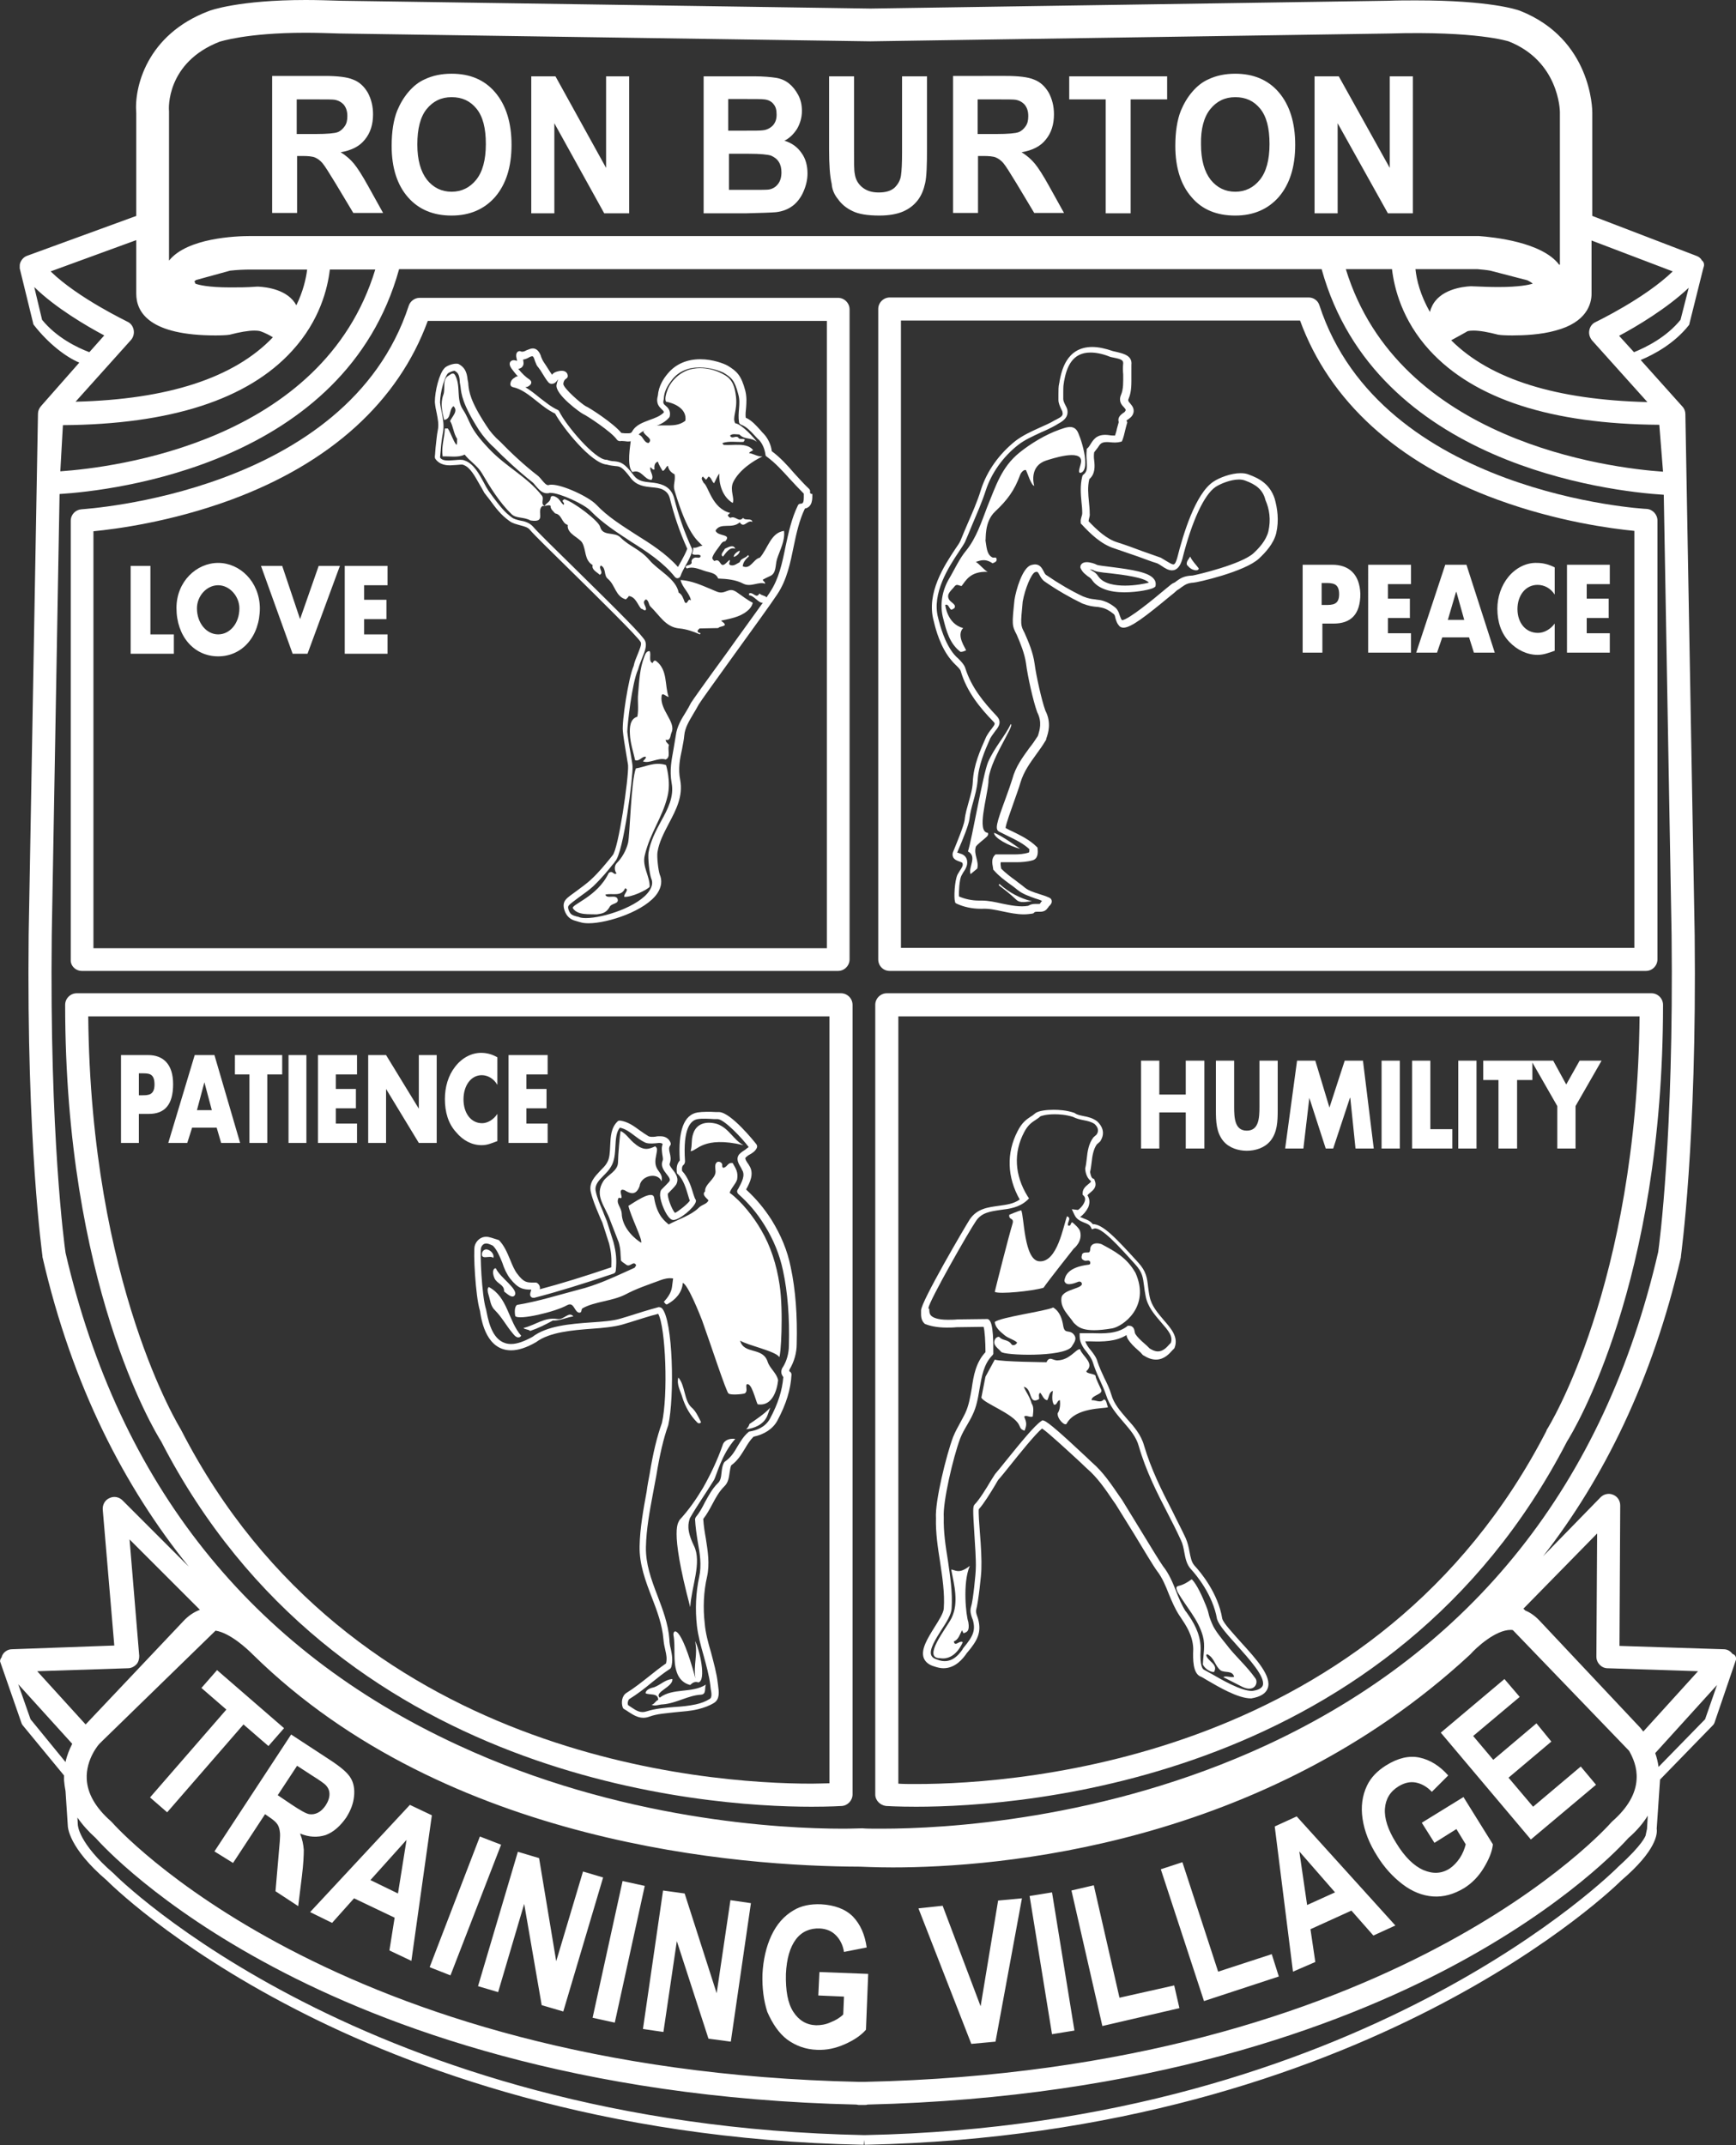
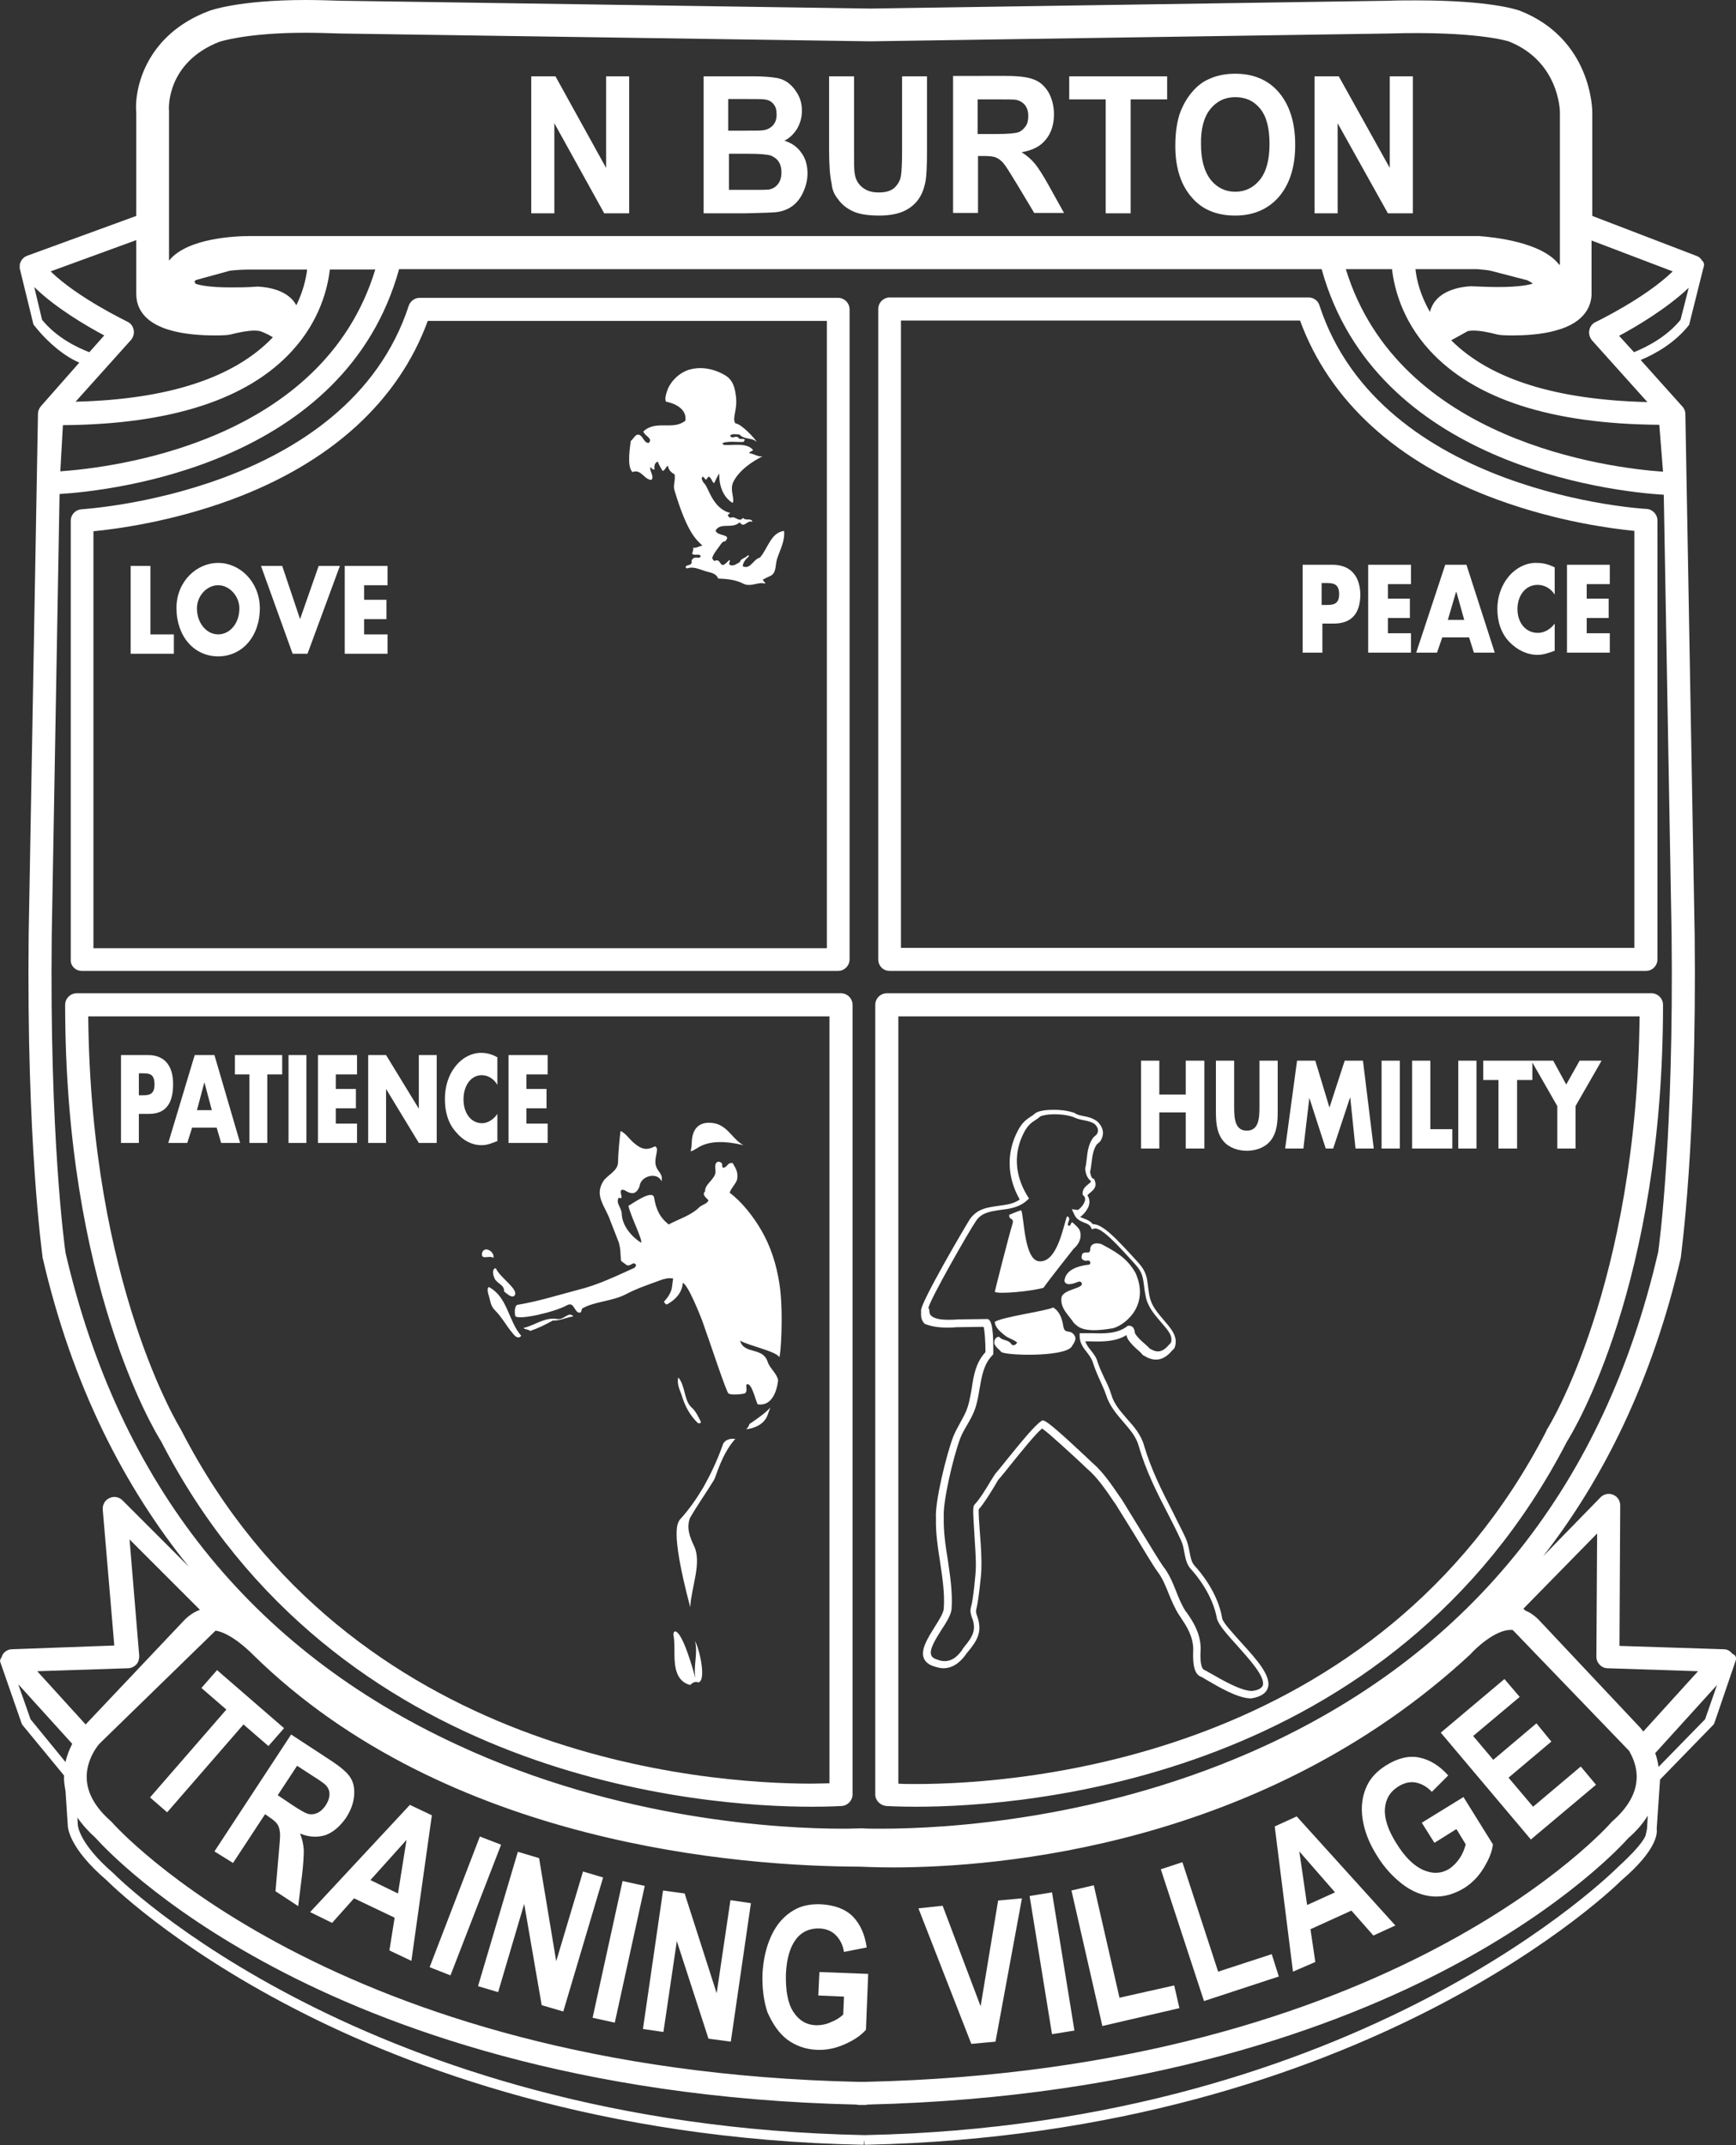
<svg xmlns="http://www.w3.org/2000/svg" viewBox="0 0 466.3 576.2">
  <rect x="0" y="0" width="466.3" height="576.2" fill="#333333" stroke="none" />
  <g fill="#FFF">
    <path d="M25.1 142.7c6.1-.6 20.7-2.5 36.8-8.4 26.9-9.9 45.1-26.5 53-48.1h107.2v168.5h-197v-112zM22 260.8h203.1c1.7 0 3.1-1.4 3.1-3.1V83.1c0-1.7-1.4-3.1-3.1-3.1H112.7c-1.3 0-2.5.9-2.9 2.1-16.5 50.5-87.2 54.6-87.9 54.7-1.6.1-2.9 1.4-2.9 3.1v117.9c-.1 1.6 1.3 3 3 3M48.6 384c-.2-.4-24.2-38.7-24.9-111h199.1v206c-1.2 0-2.8.1-4.8.1-28.3 0-124-6.8-169.3-94.9 0 0-.1-.1-.1-.2M218 485.3c5.1 0 8-.2 8.1-.2 1.6-.1 2.9-1.5 2.9-3.1V269.9c0-1.7-1.4-3.1-3.1-3.1H20.6c-1.7 0-3.1 1.4-3.1 3.1 0 74.8 23.9 114.3 25.8 117.3 46.9 91 145.6 98.1 174.7 98.1m24-399.2h107.2c7.9 21.6 26.1 38.3 53 48.1 16.1 5.9 30.7 7.8 36.8 8.4v112H242V86.1zm-3 174.7h203.1c1.7 0 3.1-1.4 3.1-3.1V139.8c0-1.6-1.3-3-2.9-3.1-.7 0-71.4-4.1-87.9-54.7-.4-1.3-1.6-2.1-2.9-2.1H239c-1.7 0-3.1 1.4-3.1 3.1v174.7c0 1.7 1.3 3.1 3.1 3.1m2.3 12.2h199.1c-.7 72.3-24.6 110.6-24.9 111-.1.1-.1.2-.1.3-45.3 88-141.1 94.9-169.3 94.9-1.9 0-3.5 0-4.8-.1V273zM238 485.1c.1 0 3 .2 8.1.2 29.1 0 127.8-7.1 174.8-98.1 1.9-3 25.8-42.5 25.8-117.3 0-1.7-1.4-3.1-3.1-3.1H238.2c-1.7 0-3.1 1.4-3.1 3.1V482c0 1.6 1.3 2.9 2.9 3.1" />
    <path d="M458 461.8l-12.5 12.8c-.2-1.4-.5-2.6-.9-3.7l16.6-18.3-3.2 9.2zm-23.2 39.5c-.7.7-68.7 69.5-202.4 72.2h-.4C98.1 570.8 31.2 504 30.5 503.2c-9.4-8.1-9.6-12.9-9.6-13.1l-.1-1.9c1.3 1.9 2.9 3.7 4.9 5.5 1.7 1.9 16.5 18.1 47.8 34.7 29.9 15.9 81.4 35.2 156.5 36.9.2 0 .4.1.6.1h1.8c.2 0 .4 0 .6-.1 75.2-1.8 126.6-21 156.6-36.9 31.3-16.6 46.1-32.8 47.8-34.7 2.2-1.9 3.9-3.9 5.2-6l-.2 3.5c0 .2-.1.3-.4 1.9-.1.1-.6 2.2-7.2 8.2M4.9 452.4l14.5 16c-.7 1.4-1.4 3-1.8 4.9l-9.4-11.5-3.3-9.4zm29.5-4.3c.8 0 1.6-.4 2.2-1 .6-.6.8-1.5.8-2.3l-2.6-31.3 18.9 18.9c-1.6.6-3.1 1.6-4.4 3L23 463.2l-13-14.3 24.4-.8zM13.9 251.2L16 132.7c14.4-.9 76.7-8 91.2-60.4H355c14.5 52.4 77.4 59.7 91.9 60.6l2.1 118.2c.6 53.9-3.3 83.2-3.6 85.2C431 398.6 395.6 443 340.3 468.7c-43.8 20.3-87 22.5-103.5 22.5-2.4 0-4.2 0-5.1-.1h-.2c-1 0-2.7.1-5.1.1-16.5 0-59.8-2.2-103.5-22.5C67.3 443 32 398.6 17.6 336.5c-.3-2.1-4.3-31.4-3.7-85.3M11.3 85.9l-2.1-8.8c5.7 5.6 14.1 10.5 18.8 13l-4 4.5c-3.2-1.2-8.8-3.9-12.7-8.7m25.3-21.4v14.4c0 5.1 3.7 11.2 21.3 11.2 1.8 0 3-.1 3-.1l.8-.1c2.7-.7 5-1.1 6.6-1.1 1.3 0 1.7.2 1.7.2-.3-.1 1.4.4 3.3 1.6-10.4 10.9-28.2 16.7-53 17.3l14.9-16.6c.6-.7.9-1.7.7-2.7-.2-1-.8-1.8-1.7-2.2-.1-.1-13.2-6.3-20.6-13.5l23-8.4zM59 11.2c.1 0 7.1-2.4 23.1-2.4 2.9 0 5.9.1 9.2.2l142.5 2.1L373.1 9c23.7-.7 32 2.1 32.1 2.1 13.5 5.3 13.8 18.5 13.8 19v41h-.2c-4.6-6.1-17.6-7.4-21.6-7.7H67.4c-4.1 0-17.1.5-22 6.6V29.8c-.1-.5-.8-13 13.6-18.6m390.3 61.7c-7.4 7.2-20.5 13.5-20.7 13.6-.9.4-1.5 1.2-1.7 2.2-.2 1 .1 1.9.7 2.7l14.9 16.6c-24.5-.6-42.2-6.1-52.7-16.6 0 0 4.6-2.5 4.3-2.4 0 0 .4-.2 1.7-.2 1.7 0 3.9.4 6.6 1.1l.8.1s1.2.1 3 .1c3.1 0 7.7-.2 11.6-1.3 8.4-2.2 9.7-7.2 9.7-9.9V64.6l21.8 8.3zm2.1 13c-3.8 4.7-9.3 7.4-12.5 8.7l-4-4.4c4.7-2.5 12.9-7.4 18.7-12.9l-2.2 8.6zm-77.5-13.6c.6 5.1 2.7 13.7 10.1 21.8 12 13.1 32.7 19.8 61.7 20l1 12.6c-14.5-1-71-8.1-85.2-54.4h12.4zm36.4 3c.6.3 1.1.6 1.4.9-1 .3-3.6.9-9.3.9-2.1 0-4.5-.1-7-.2h-.5c-1.9.1-8.4.8-10.4 5.7-.2.4-.3.8-.4 1.2-2.6-4.5-3.6-8.6-3.9-11.5h16.7c1.1.1 2.3.2 3.4.4l10 2.6zm-357.6-.1l9.1-2.5c1.8-.2 3.7-.3 5.6-.3h15.1c-.3 2.5-1.1 5.9-2.9 9.6-2.3-4.3-8.2-4.9-10.1-5h-.6c-2.6.2-4.9.2-7 .2-6.1 0-8.6-.7-9.4-1-.2-.4-.2-.6-.3-.6.1-.1.3-.3.5-.4m-35.8 39c28.9-.2 49.7-6.9 61.6-20 7.4-8.1 9.5-16.7 10.1-21.8h12.2c-14.1 46.4-70.3 53.2-84.6 54.2l.7-12.4zm414.9 333.9l24.3.8-14.7 16.2c-.5-.6-.8-1-.8-1l-26.9-28.6c-1.2-1.3-2.5-2.3-4-2.9l-.5-.5 19.8-20.2-.2 33.1c0 1.7 1.4 3.1 3 3.1m-405 20.2l.6-.6L57.9 438c3.9.6 8.5 4.9 10 6.4 0 .1.1.1.1.1 52.1 51.2 131.3 56.8 163 56.9.6 0 3.8.2 8.8.2 28.1 0 99.3-5.6 155-57.1l.2-.2c1.6-1.8 6.7-6.5 10.8-6.5.2 0 .4 0 .6.1l31.2 32.4c1 1.8 2.2 4.4 2 7.6-.2 3.9-2.4 7.7-6.5 11.3l-.3.3c-.6.7-58.6 66.6-200.5 69.7h-1.7c-141.6-3.1-199.9-69-200.5-69.7l-.3-.3c-4.1-3.6-6.3-7.4-6.5-11.3-.3-5.4 3.4-9.6 3.5-9.6m438.9-23.9c-.1-.1-.2-.1-.3-.1-.6-.8-1.4-1.3-2.4-1.3l-28-.9.2-37.7c0-1.3-.7-2.4-1.9-2.9s-2.5-.2-3.4.7L414.5 418c16.2-20.8 29.3-47.1 37-80.3v-.2c0-.3 4.3-30.1 3.7-86.3l-2.5-140c0-.7-.3-1.5-.8-2l-11.2-12.5c3.6-1.5 9-4.4 12.9-9.3.1-.1.2-.3.2-.5l3.6-14.4c0-.1.1-.3.1-.4l.2-.7c.1-.5-.1-1.1-.5-1.4 0 0-.1 0-.1-.1-.3-.6-.9-1-1.5-1.2L427.7 58V30.2c0-.8-.2-19.7-19.4-27.3-.8-.3-8-2.8-27.9-2.8-2.4 0-4.9 0-7.5.1L233.8 2.3 91.6.2C88.3.1 85.1 0 82.1 0 64.2 0 56.4 2.8 56 3 39.4 9.3 36 23.5 36.6 30.4V58L7.3 68.7c-.9.3-1.6 1.1-1.9 2-.1.3-.1.6-.1.9v.5l3.6 14.7c0 .2.1.4.2.5 3.9 5 8.6 8.6 12.2 10.1L11 109.1c-.5.6-.8 1.3-.8 2l-2.5 140c-.6 56.2 3.7 86 3.7 86.3v.2c8 34.8 22.1 61.9 39.3 83.2L32.9 403c-.9-.9-2.3-1.2-3.5-.6-1.2.5-1.9 1.8-1.8 3.1l3.1 36.5-27.5 1c-1.2 0-2.3.8-2.7 1.9 0 .1 0 .2-.1.3-.3.4-.5.9-.3 1.3l5.7 16.4c.1.1.1.3.2.4l11.2 13.6v1.3c.1 1 .2 1.9.4 2.9l.6 9.1c0 .6.2 6.1 10.5 14.9.2.2 17.1 17.3 50.5 34.5 30.7 15.9 82.2 35.1 152.6 36.5h.2l.1-1.3.1 1.3h.4c134.7-2.9 202.3-70.4 202.9-71 9.5-8.1 9.7-12.6 9.5-13.9l.9-13.2 14.3-14.7c.1-.1.2-.3.3-.5l5.8-17c.1-.5-.1-1.1-.6-1.4" />
-     <path d="M79.8 26.7H85c2.7 0 4.3 0 4.9.1 1.1.2 1.9.7 2.5 1.4.6.8.9 1.7.9 3 0 1.1-.2 2-.7 2.7-.5.7-1.1 1.3-1.9 1.6-.8.3-2.8.5-6 .5h-5v-9.3zm0 15.2h1.4c1.5 0 2.7.1 3.4.4.7.3 1.4.8 2 1.5.6.7 1.8 2.6 3.5 5.4l4.8 8h8l-4-7.2c-1.6-2.9-2.9-4.9-3.8-6-.9-1.1-2.1-2.2-3.6-3.1 2.9-.5 5.1-1.6 6.5-3.4 1.5-1.8 2.2-4.1 2.2-6.8 0-2.2-.5-4.1-1.4-5.8-1-1.7-2.3-2.9-3.9-3.5-1.6-.7-4.2-1-7.7-1H73.1v36.8h6.7V41.9zm34.8-12.6c1.7-2.1 3.9-3.2 6.7-3.2 2.8 0 5 1 6.7 3.1 1.7 2.1 2.5 5.2 2.5 9.5s-.9 7.5-2.6 9.6c-1.7 2.1-3.9 3.2-6.6 3.2-2.7 0-4.9-1.1-6.6-3.2-1.7-2.2-2.6-5.3-2.6-9.5s.8-7.4 2.5-9.5m6.7 28.6c4.9 0 8.8-1.7 11.7-5 2.9-3.4 4.4-8 4.4-14s-1.5-10.7-4.4-14.1c-2.9-3.4-6.8-5-11.7-5-2.7 0-5.1.5-7.2 1.5-1.6.7-3 1.8-4.3 3.3-1.3 1.5-2.3 3.2-3.1 5.1-1 2.5-1.5 5.7-1.5 9.5 0 5.9 1.5 10.5 4.4 13.8 2.9 3.3 6.8 4.9 11.7 4.9" />
  </g>
  <path fill="#FFF" d="M148.9 33.1l13.4 24.2h6.7V20.5h-6.2v24.6l-13.6-24.6h-6.5v36.8h6.2zm46.8 8.2h5.4c3.1 0 5.1.2 6 .5.9.4 1.6.9 2.1 1.7.5.8.7 1.7.7 2.8 0 1.3-.3 2.3-.9 3.1-.6.8-1.4 1.3-2.4 1.5-.6.1-2.2.1-4.6.1h-6.2v-9.7zm0-14.7h3.9c3.2 0 5.1 0 5.7.1 1.1.1 2 .6 2.5 1.3.6.7.8 1.6.8 2.8 0 1.2-.3 2.1-1 2.9-.7.7-1.6 1.2-2.7 1.3-.6.1-2.3.1-4.9.1h-4.4v-8.5zM208.4 57c1.8-.2 3.3-.8 4.5-1.7 1.2-.9 2.2-2.2 2.9-3.8.7-1.6 1.1-3.2 1.1-4.9 0-2.1-.5-4-1.6-5.5-1.1-1.6-2.6-2.7-4.6-3.3 1.4-.7 2.5-1.8 3.4-3.2.8-1.4 1.3-3 1.3-4.8 0-1.6-.3-3-1-4.3-.7-1.3-1.5-2.3-2.5-3.1-1-.8-2.2-1.3-3.5-1.5-1.3-.2-3.3-.4-5.9-.4H189v36.8h11.3c4.3-.1 7-.2 8.1-.3m16.7-3.5c.9 1.3 2.2 2.4 3.9 3.2 1.6.8 4 1.2 7.2 1.2 2.6 0 4.8-.4 6.4-1.1 1.6-.7 2.9-1.7 3.9-3s1.6-2.8 2-4.6c.4-1.8.5-4.9.5-9.4V20.5h-6.7v20.4c0 2.9-.1 5-.3 6.3-.2 1.3-.8 2.3-1.7 3.2-1 .9-2.4 1.3-4.3 1.3s-3.3-.5-4.4-1.4c-1.1-.9-1.8-2.1-2-3.6-.2-.9-.2-3-.2-6.1V20.5h-6.7v19.6c0 4.1.2 7.2.7 9.3.1 1.5.7 2.9 1.7 4.1m37.6-26.8h5.2c2.7 0 4.3 0 4.9.1 1.1.2 1.9.7 2.5 1.4.6.8.9 1.7.9 3 0 1.1-.2 2-.7 2.7-.5.7-1.1 1.3-1.9 1.6-.8.3-2.8.5-6 .5h-5v-9.3zm0 15.2h1.4c1.5 0 2.7.1 3.4.4.7.3 1.4.8 2 1.5.6.7 1.8 2.6 3.5 5.4l4.8 8h8l-4-7.2c-1.6-2.9-2.9-4.9-3.8-6-.9-1.1-2.1-2.2-3.6-3.1 2.9-.5 5.1-1.6 6.5-3.4 1.5-1.8 2.2-4.1 2.2-6.8 0-2.2-.5-4.1-1.4-5.8-1-1.7-2.3-2.9-3.9-3.5-1.6-.7-4.2-1-7.7-1H256v36.8h6.7V41.9zM297 57.3h6.7V26.7h9.8v-6.2h-26.3v6.2h9.8zm28.1-28c1.7-2.1 3.9-3.2 6.7-3.2 2.8 0 5 1 6.7 3.1 1.7 2.1 2.5 5.2 2.5 9.5s-.9 7.5-2.6 9.6c-1.7 2.1-3.9 3.2-6.6 3.2-2.7 0-4.9-1.1-6.6-3.2-1.7-2.2-2.6-5.3-2.6-9.5-.1-4.2.8-7.4 2.5-9.5m6.7 28.6c4.9 0 8.8-1.7 11.7-5 2.9-3.4 4.4-8 4.4-14s-1.5-10.7-4.4-14.1c-2.9-3.4-6.9-5-11.7-5-2.7 0-5.1.5-7.2 1.5-1.6.7-3 1.8-4.3 3.3-1.3 1.5-2.3 3.2-3.1 5.1-1 2.5-1.5 5.7-1.5 9.5 0 5.9 1.5 10.5 4.4 13.8 2.8 3.3 6.7 4.9 11.7 4.9m27.5-24.8l13.5 24.2h6.7V20.5h-6.2v24.6l-13.7-24.6h-6.5v36.8h6.2zm-47.9 265.7h7.1v9.7h5v-23.6h-5v9.1h-7.1v-9.1h-4.9v23.6h4.9zm23.5 10.3c2.2 0 4.7-.7 6.3-2.6 1.9-2.3 2-5.3 2-8.3v-13.3h-4.9v12.4c0 3.1-.2 6.4-3.4 6.4-3.2 0-3.4-3.3-3.4-6.4v-12.4h-4.9v13.3c0 3 .1 6 2 8.3 1.6 1.9 4.1 2.6 6.3 2.6m16.8-14.2l4.4 13.6h2l4.5-13.6h.1l1.4 13.6h4.9l-2.9-23.6h-4.9l-4.1 12.6-3.8-12.6h-4.9l-3.2 23.6h4.9zm19.4-10h4.9v23.6h-4.9zm19 18.4h-5.9v-18.4h-4.9v23.6h10.8zm1.6-18.4h4.9v23.6h-4.9zm10.8 23.6h5v-18.4h4.1v-4.7l6.7 11.7v11.4h4.9v-11.4l7-12.2h-5.9l-3.6 6.4-3.5-6.4h-18.8v5.2h4.1zM38.1 294.2h-.8v-5.9h.8c1.9 0 3.4 0 3.4 3 0 2.9-1.7 2.9-3.4 2.9m1.7-10.8h-7.3V307h4.8v-7.8H40c4.2 0 6.5-2.4 6.5-8 0-5.4-2.7-7.8-6.7-7.8m13.1 14.8l2-7.5 2 7.5h-4zm-.6-14.8L45.2 307h5.1l1.3-4.1h6.6l1.2 4.1h5.1l-6.9-23.6h-5.3zm10.8 5.2H67V307h4.8v-18.4h4v-5.2H63.1zm14.4-5.2h4.8V307h-4.8zm18.4 18.4h-5.7v-4.1h5.4v-5.2h-5.4v-3.9h5.7v-5.2H85.4V307h10.5zm7.8-9.3l8.8 14.5h4.8v-23.6h-4.8v14.4l-8.8-14.4h-4.8V307h4.8zm25.7 15.1c1.5 0 2.6-.5 4.2-1.1v-7.3c-1 1.5-2.6 2.5-4.1 2.5-3 0-5-2.7-5-6.4s2-6.5 4.9-6.5c1.6 0 3.2.9 4.2 2.6V284c-1.4-.8-2.8-1.2-4.4-1.2-2.6 0-5.2 1.4-7 3.8-1.8 2.3-2.7 5.4-2.7 8.6 0 3.5.9 6.6 3 8.9 1.9 2.3 4.3 3.5 6.9 3.5m17.7-5.8h-5.7v-4.1h5.4v-5.2h-5.4v-3.9h5.7v-5.2h-10.5V307h10.5zM40.4 152h-5.3v23.6h11.6v-5.2h-6.3zm18.2 18.4c-3.1 0-5.7-3-5.7-7 0-3.3 2.6-6.2 5.7-6.2s5.7 3 5.7 6.2c0 4.1-2.6 7-5.7 7m0-19.2c-5.8 0-11.2 5-11.2 12.1 0 7.6 4.7 13 11.2 13 6.5 0 11.2-5.4 11.2-13-.1-7.1-5.4-12.1-11.2-12.1m22 15.1L75.8 152h-5.7l8.5 23.6h4l8.7-23.6h-5.7zm12 9.3h11.5v-5.2h-6.3v-4.1h6v-5.2h-6v-3.9h6.3V152H92.6zm263.3-13.1h-.9v-5.9h.9c2 0 3.8 0 3.8 3 0 2.9-1.8 2.9-3.8 2.9m2-10.8h-8v23.6h5.3v-7.8h3c4.6 0 7.2-2.4 7.2-8-.2-5.4-3.2-7.8-7.5-7.8m9.6 23.6H379v-5.2h-6.2V166h5.9v-5.2h-5.9v-3.9h6.2v-5.2h-11.5zm21.4-8.8l2.2-7.5h.1l2.1 7.5h-4.4zm-.7-14.8l-7.8 23.6h5.6l1.4-4.1h7.2l1.3 4.1h5.6l-7.6-23.6h-5.7zm17 3.2c-1.9 2.3-3 5.4-3 8.6 0 3.5 1 6.6 3.2 8.9 2.1 2.2 4.8 3.5 7.6 3.5 1.6 0 2.9-.5 4.6-1.1v-7.3c-1.1 1.5-2.8 2.5-4.5 2.5-3.3 0-5.5-2.7-5.5-6.4s2.2-6.5 5.4-6.5c1.8 0 3.5.9 4.6 2.6v-7.3c-1.6-.8-3.1-1.2-4.8-1.2-2.8-.1-5.6 1.3-7.6 3.7m15.7 20.4h11.5v-5.2h-6.2V166h5.9v-5.2h-5.9v-3.9h6.2v-5.2h-11.5zm-376 311.5l20.5-23.6 6.7 5.8 4.2-4.8-18-15.6-4.2 4.8 6.7 5.8-20.5 23.6zm34.9-12.5l4 2.6c2.1 1.3 3.3 2.2 3.6 2.5.7.7 1.1 1.5 1.1 2.5 0 .9-.3 1.9-1 3-.6.9-1.3 1.6-2.1 2-.8.4-1.5.5-2.3.4-.8-.1-2.4-1-4.8-2.6l-3.7-2.5 5.2-7.9zm-17.2 26.1l8.6-13.1 1 .7c1.2.8 1.9 1.4 2.3 2 .4.6.6 1.3.7 2.3.1.9-.1 3.1-.4 6.4L74 508l6.1 4 1-8.1c.4-3.2.5-5.6.5-7-.1-1.4-.4-2.9-1-4.4 2.4 1 4.7 1.1 6.9.4 2.1-.8 3.9-2.4 5.5-4.7 1.2-1.9 1.9-3.7 2.1-5.7.2-1.9-.1-3.6-.9-4.9-.8-1.4-2.6-2.9-5.3-4.7l-10.7-7-20.6 31.4 5 3.1zm46.6-6.2l-2.3 14.4-7.4-3.6 9.7-10.8zm-20 22.3l5.9-6.6 10.9 5.2-1.4 8.8 5.9 2.8 5.5-39.1-5.9-2.8-26.8 28.8 5.9 2.9zm31.8 14.1l13.6-35.1-5.7-2.2-13.5 35.1zm12.8 4.5l7-23.7 4.7 27.2 5.8 1.7 10.7-36-5.4-1.6-7.2 24.1-4.6-27.7-5.7-1.7-10.7 36.1zm39.384-28.537l-8.05 36.728-5.96-1.306 8.051-36.728zM178.2 545.8l3.6-24.4 8.5 26.2 6 .8 5.4-37.2-5.5-.8-3.7 25-8.6-26.8-5.8-.8-5.4 37.2zm33.2 2c2.3 1.7 5 2.7 8.1 2.8 2.5.1 4.9-.4 7.4-1.5s4.4-2.4 5.7-3.9l.6-15-13.1-.5-.3 6.3 6.9.3-.2 4.8c-.9.9-2.1 1.6-3.4 2.1-1.3.6-2.6.8-3.9.8-2.6-.1-4.6-1.3-6.1-3.6s-2.1-5.7-2-10.2c.2-4.1 1.1-7.2 2.7-9.3 1.6-2.1 3.8-3 6.4-2.9 1.8.1 3.2.7 4.3 1.8 1.1 1.1 1.9 2.6 2.2 4.5l6.1-1.2c-.5-3.5-1.7-6.2-3.7-8.3-2-2-4.9-3.1-8.6-3.3-2.9-.1-5.3.4-7.3 1.6-2.6 1.5-4.6 3.8-6 6.8-1.4 3-2.2 6.5-2.4 10.4-.1 3.6.3 7 1.3 10.1 1.4 3.2 3.1 5.7 5.3 7.4m56 .6l7.1-38.5-6.4.6-4.7 28.4-10.2-27-6.5.7 14.2 36.4zm15.18-40.095l6.02 37.115-6.022.977-6.02-37.115zM316.8 539.4l-1.4-6.1-14.7 3.3-6.9-30.2-6 1.4 8.3 36.4zm26.7-8.5l-1.9-6-14.4 4.7-9.6-29.4-5.8 1.9 11.6 35.4zm15.1-22.6l-7.5 3.4-2.1-14.4 9.6 11zm-5.3 18.7l-1.3-8.8 11-5 5.9 6.7 5.9-2.7-26.5-29.3-5.9 2.7 4.9 39 6-2.6zm16.6-28.5c1.9 3.1 4.2 5.6 6.8 7.6 2.6 2 5.4 3.1 8.2 3.3 2.9.2 5.6-.6 8.3-2.2 2.1-1.3 3.9-3.1 5.3-5.4 1.4-2.3 2.3-4.4 2.5-6.4l-7.9-12.7-11.2 6.9 3.4 5.4 5.9-3.7 2.5 4.1c-.3 1.2-.8 2.5-1.6 3.7-.8 1.2-1.7 2.1-2.7 2.8-2.2 1.4-4.5 1.5-7.1.4-2.5-1.1-5-3.5-7.3-7.3-2.2-3.5-3.2-6.6-3-9.2.2-2.6 1.4-4.6 3.7-6 1.5-.9 3-1.3 4.6-1 1.5.3 3 1.1 4.3 2.5l4.4-4.4c-2.3-2.6-4.9-4.2-7.7-4.8-2.8-.6-5.8.1-9 2.1-2.4 1.5-4.1 3.3-5.1 5.4-1.3 2.7-1.7 5.7-1.2 9s1.8 6.6 3.9 9.9m58.8-19.1l-4.1-4.9-12.8 10.8-6.6-7.8 11.5-9.7-4-4.9-11.6 9.8-5.4-6.4 12.5-10.5-4.1-4.8-17.1 14.4 24.2 28.7z" />
  <g fill="#FFF">
    <path d="M249.4 351.3c.2-1.9 10.8-20.5 12.8-23.4 1.5-2.2 3.8-2.5 6.5-2.9 2.4-.3 5-.6 7.2-2.6l.5-.5-.4-.6c-3.5-5.7-3.8-11.7-.9-17.2 1-1.9 2-2.6 3.1-3.3.4-.3.8-.5 1.2-.9.3-.2 1.7-.6 3.9-.6 1.2 0 3 .1 4.9.7 1 .5 1.9.7 2.9.9 1 .2 2 .4 2.9 1 1.5 1.4.8 2.5.5 2.9l-.8.7c-1.3 1.7-1.6 3.8-1.8 5.8-.1.9-.2 1.7-.4 2.5v.2c0 .3.2 2.3 1.5 3.2.1.3-.1.4-.7.9s-1.5 1.2-1.5 2.4v.4l.3.3c.2.2.5.6.3 1.4-.4 1.3-1.7 2.4-1.9 2.4l-1.6-.2.7 1.5c.6 1.3 1.7 1.7 2.6 2.1.8.3 1.4.5 1.8 1.2l.3.6.6-.2c1.9-.5 6.6 4.7 11.1 9.7 1.8 2 2 3.3 2.3 5.7.1.8.2 1.6.4 2.6.5 3 2.5 5.2 4.2 7.2 2 2.3 3.2 3.7 2.6 5.5l-.4.4c-.7.8-1.7 1.9-3.1 1.9-.7 0-1.4-.3-2.2-.8-.5-.5-1-1-1.5-1.4-.9-.8-1.8-1.6-2.4-2.6 0-.1-.1-.3-.1-.4-.1-.5-.2-1.7-1.6-1.7h-.3l-.2.2c-2.7 2-6.1 1.9-9.3 1.8H290v.8c0 1.8 1 3.2 2 4.4.6.8 1.2 1.6 1.5 2.5.5 1.6 1.1 3.1 1.8 4.6.6 1.4 1.3 2.8 1.8 4.3.9 2.9 2.8 5.1 4.6 7.2 1.8 2.1 3.5 4 4.2 6.6 1.9 6.6 4.9 12.5 7.8 18.1 1.2 2.3 2.4 4.7 3.5 7.1.5 1 .7 2.1.9 3.2.3 1.6.6 3.3 1.8 4.6 1.4 1.5 5.9 6.9 7 13.4.6 1.8 2.8 4.2 5.4 7.1 3.2 3.6 7.6 8.4 6.9 10.7-.3.8-1.3 1.3-2.9 1.5v.9-.9c-3 0-8.1-3-10.9-4.6-.9-.5-1.6-.9-2-1.1-.3-.1-1.2-.9-.9-5.5v-.4c-.1-4-2.1-7.1-3.5-9.1-.2-.3-.4-.6-.6-.8-1-1.6-1.8-3.5-2.5-5.3-.9-2.3-1.9-4.7-3.5-6.7-.8-1.1-3.6-5.7-6.1-9.8-2.1-3.4-4.1-6.7-4.9-8l-.7-1c-2.2-3.2-4.4-6.5-7.3-9-.2-.2-.9-.8-1.8-1.7-6.2-5.8-10-9.2-11.2-9.6l-.4-.1-.3.2c-1.8 1.2-5.4 5.6-9.6 10.8-1.1 1.4-2.1 2.6-2.7 3.3-.2.2-.5.8-1.3 2-1.1 1.9-3.1 5.1-4.3 6.3-.5.5-.5 1.4-.1 7.6.2 3.4.5 7.3.4 9.6 0 1.2-.7 8.6-1.3 10.4-.3 1.1 0 2 .3 2.9l.2.5c.8 2.8.1 4.4-2.5 7.5-.1.1-.2.3-.3.5-1 1.4-3.1 4.1-6.7 2.7-1-.3-1.5-.7-1.7-1.3-.5-1.5 1.2-4.2 2.7-6.6 1.4-2.1 2.7-4.2 2.8-5.8.3-4.4-.4-8.8-1-13-.6-3.7-1.2-7.6-1.1-11.5-.3-4.1 2.5-16.1 4.4-21.2.5-1.3 1.2-2.5 1.9-3.7.5-.9 1-1.7 1.4-2.6 1.1-2.2 1.5-4.6 1.9-7 .6-3.4 1.1-6.7 3.5-9.1l.2-.3v-.4c.1-8.1-.9-8.6-1.3-8.9l-.2-.1-8.1.1c-.9.1-1.8.1-2.6.1-2.8 0-4-.6-4.5-1.1-.5-.5-.5-1.2-.5-1.9-.2.2-.2 0-.2-.2m4.9 5.3c.8 0 1.7 0 2.6-.1l7.3-.1c.3 1 .5 4.1.5 6.8-2.6 2.8-3.2 6.3-3.7 9.8-.4 2.3-.8 4.6-1.7 6.5-.4.9-.9 1.7-1.3 2.5-.7 1.3-1.4 2.5-2 4-1.8 4.8-4.9 17.3-4.6 21.8-.1 4 .5 7.9 1.1 11.7.6 4.1 1.3 8.4 1 12.6-.1 1.2-1.3 3.1-2.5 5-1.8 2.9-3.7 5.9-2.9 8.2.4 1.1 1.4 1.9 2.8 2.3.9.3 1.7.5 2.5.5 3.3 0 5.3-2.7 6.1-3.8.1-.2.2-.3.3-.4 2.8-3.3 3.9-5.5 2.9-9.1l-.2-.6c-.3-.8-.4-1.3-.3-1.8.6-2.1 1.4-9.6 1.4-10.9.1-2.4-.1-6.3-.4-9.8-.2-2.5-.4-5.5-.3-6.3 1.3-1.4 3.2-4.5 4.4-6.5.4-.7.9-1.6 1.1-1.7.6-.7 1.6-1.9 2.7-3.3 2.8-3.5 6.9-8.6 8.8-10.2 1.8 1.2 7.8 6.8 10.2 9 .9.9 1.6 1.5 1.9 1.8 2.7 2.3 4.9 5.5 7 8.6l.7 1c.8 1.3 2.8 4.5 4.9 7.9 2.6 4.3 5.3 8.8 6.2 10 1.4 1.8 2.3 4 3.2 6.3.8 1.9 1.6 3.8 2.7 5.5l.6.9c1.2 1.8 3.1 4.6 3.2 8.1v.3c-.1 2.6-.1 6.3 1.9 7.2.3.1 1 .5 1.8 1 3.1 1.8 8.3 4.9 11.8 4.9h.1c2.4-.4 3.9-1.3 4.4-2.7 1.2-3.2-3.1-7.9-7.2-12.4-2.2-2.5-4.6-5-5-6.3-1.1-6.9-5.9-12.6-7.4-14.2-.9-1-1.1-2.3-1.4-3.8-.2-1.2-.5-2.4-1-3.6-1.1-2.4-2.4-4.8-3.5-7.1-3-5.8-5.8-11.4-7.7-17.8-.8-2.9-2.7-5.1-4.6-7.2-1.8-2.1-3.5-4-4.2-6.5-.5-1.7-1.2-3.1-1.9-4.5-.7-1.5-1.3-2.8-1.8-4.3-.3-1.2-1.1-2.2-1.8-3.1-.7-.8-1.2-1.6-1.5-2.4h1.5c3.2.1 6.7.1 9.6-1.7 0 .3.1.6.3 1 .8 1.3 1.8 2.2 2.7 3 .5.4 1 .9 1.4 1.4l.2.1c1.1.7 2.2 1.1 3.3 1.1 2.2 0 3.6-1.6 4.4-2.5l.4-.4.1-.1.1-.2c1.1-2.9-1-5.2-2.9-7.4-1.6-1.9-3.3-3.8-3.8-6.3-.2-.9-.3-1.8-.4-2.5-.3-2.6-.5-4.3-2.7-6.7-6-6.6-9.5-10.3-12.2-10.3-.7-.9-1.6-1.2-2.4-1.5-.4-.2-.7-.3-1-.4.9-.6 1.7-1.6 2.2-2.6.5-1.2.4-2.3-.2-3.2.1-.2.4-.5.8-.8.7-.6 1.9-1.5 1.1-3.3l-.1-.3-.3-.1c-.5-.2-.7-1.2-.8-1.8.2-.8.3-1.7.4-2.5.2-1.9.5-3.6 1.4-4.9l.8-.7.1-.1c1.2-1.8 1-3.7-.8-5.4-1.2-.9-2.5-1.2-3.6-1.4-.9-.2-1.7-.3-2.4-.8l-.2-.1c-2.1-.7-4.1-.8-5.5-.8-1.7 0-4.1.2-5 1-.4.3-.7.6-1.1.8-1.2.8-2.4 1.6-3.6 4-3 5.8-2.8 12.3.6 18.3-1.7 1.2-3.6 1.4-5.7 1.7-2.8.4-5.7.7-7.7 3.6-1.1 1.7-13.2 22.3-13.1 24.5v.5c0 .8-.1 2.1 1 3.1 1.2.5 3.1 1 5.9 1" />
    <path d="M280.3 345.9c.9-1.4 8.1-10.5 8.1-10.5s2.5-1.9 1.7-4.7c-.2-.8-1.6-2-2.1-2.4-.6.3-.2 1.1-1.1.9-.4-.8 1.1-2-.3-2.5-1 2.7-2.6 12.4-7.4 12.1-4.2-.2-4.1-12.3-4.9-13.7-.9.2-3.2 1.2-3.2 1.2-.2 1.5 1.3.7.9 2.3-1.1 3.6-4.4 16.7-4.8 18.4 1.1.7 10.1-.2 13.1-1.1m11-7.3c.5.2 1.2-.3 1.5.3.1.3.1.8-.4.8-5.7.7-6.3 3.1-6.5 4.3.3 1.4 2 1 3.7.3.3-.1.5-.1.8.1 1.4 1.8-5.1 1.7-5.3 4.3-.3 2.8 2.1 4.7 3.3 6.6 1.1 1 2.3 2.9 10.4 1.5 2.7-.5 10.3-5.7 6.2-14.9-2.4-4.2-5.6-5.8-9.1-7.7-1.1-.4-2.6-.4-3 .9-.1.5 0 1-.4 1.3-.7.1-1.8-.2-1.9.8-.3.9.2 1.2.7 1.4m-22.4 24.5c.7 1 16.6 1.5 18.9-1.3.9-1.4 1.6-2.3.5-3.5-1.2-1.2-2.3.1-2.7-2.1-.3-1.9-.9-3.9-2.7-5-2.1 1-14.2 2.6-15.7 3.9.1 1.5 1.6 2.7 2.7 3.6 1 .8 2.4 1.1 3.3 1.9-.2.6-1.1 1-1.5.5-.9-1.4-2.4-.9-3.3-2-.5-.1-1 .3-1.2.8-.6 1.5 1 2.3 1.7 3.2" />
-     <path d="M284.1 365.4c-1.3.1-2.2-1.3-3 .5 0 0-12.2-.1-13.9-.7l-2.5 4.6-1.1 5.6c.6 1.5 8.6 4.3 10.1 7.3.5 1 .4 1.2 1.5 1.6.7-1.7.5-2.3-.1-3.8.6-.5 1.4.3 2.3 0 .1-1 .4-2.6-.3-3.5-.4-1.7-1.6-3.2-2.1-4.5 2.4.5 1.2 5 4.1 3.3.1-.6-.3-1.3.3-1.7.6.6.9 1.9 1.9 2 .5-.8.4-2.1 1.5-2.5-.1.9-.4 2.7.3 3.7.9.2.8-1.2 1.6-1.2.1 1 .1 2.5-.6 3.5-.2 1.5 2 3.6 2.4 2.8 2.4-4.4 10.1-4 11.1-4.4-.3-.7-.4-2.1-1.1-2.1-.9 1.1-2.2.1-3.3.2 0-1.4 3.1-1.5 2.6-2.8-.5-1.1-1.5-3.1-1.5-3.6 0-.8-2.5-.6-2.5-1.4 2.4-2.1-1.1-4-1.7-5.9-1.1-.1-2.7 2.9-6 3m-28.6 56.2c.8 4.1 2.1 8.9.1 13-1.4 2.8-8 10.8-3.1 10.8 4.2.7 6.1-4.3 6.1-4.3-.9-.6-2.1 1.4-2.4-.2 1.3-.5 1.6-1.9 2.2-3l.4.8c.9-.3 1.7-.5 1.3-3-.6-1.6-1.6-10.5.4-15.1-3 2.4-4 1-5 1m67.6 17.9c.7 2.6.1 4.7 0 7.6.5 1.1 2 2.1 3 2 1.2-2.1-1.7-2.8-2.1-4.5l.2-.3c2 .9 2.1 3.2 3.7 4.4 1.2.7 3.1-.1 3.6 1.7-.9.3-2.3-.4-2.9.1l5.1 2.6c3.3 1.6 4.4-1.1 3.5-2.3-2.5-3.5-5.5-6-7.8-9.1-.8-1-3.1-3.7-3.8-5.5-1.3-3-.6-2.3-1.7-5-.8-2-2.4-5.7-3.8-7-1.1.8-2.2 1.5-3.6 1.8-.7.2-.6.7-.2 1.6 2.2 3.9 5.6 7.4 6.8 11.9M137 343.4c2.2 2.8 3.6 3 5.7 3 0 .1-.1.3-.1.4-.1.3-.2.6-.2.9 0 .3.1.5.3.7.2.2.5.2.8.2 6.2-1.6 13-3.7 21.3-6.5.3-.1.6-.4.6-.8.3-2.9.1-4.8-.6-7.6L163 328c-.3-.8-.7-1.6-1-2.5-.8-1.9-1.6-3.6-2-5.6-.3-1.6.8-2.8 2.1-4.1.7-.7 1.5-1.5 2-2.4 1-1.6 1.1-3.6 1.2-5.5.1-1.9.2-3.8 1.2-5 1.5.3 2.7 1.2 4 2.2.8.6 1.6 1.2 2.6 1.7.7.4 1.8.4 2.9.3.4 0 .7-.1 1-.1.6 0 .8.1 1 .3-.4 1-.2 1.9-.1 2.8.1.7.3 1.3 0 1.9-.4 1.3.4 2.4 1.1 3.3.8 1 1.1 1.5.8 2-.2.3-1.2 1.3-2.1 2.2-.3.3-.4.8-.4 1.6.1 1.8 1.5 5.3 2.8 6.3.1.1.4.3.8.3 1.6 0 5.6-3.3 6-4.9.1-.3 0-.6-.2-.8-.1-.2-.3-.8-.5-1.4-.5-1.7-1.3-4.3-3-6.1-.1-1 .1-1.4.5-1.7.2-.2.3-.6.3-.9-.6-8.8 1.5-11 3.4-11.3 1.1-.2 3-.1 4.5 0h.9c1.8.1 6.6 5.2 8.3 7.5-.2.2-.6.4-.9.7-.5.3-1.1.7-1.6 1.2-1.1 1.3-.1 2.7.4 3.6.1.2.2.3.3.6 1 1.5-.1 3.4-1 5.1l-.2.3c-.2.4-.1.8.2 1.1 2.9 2.6 5 5.1 7 8.3 2.5 4 4.1 8 5 12.2 1.3 6 1.8 12.8 1.6 20.2 0 2.1-.6 4.2-1.6 5.8-.4.5-.5 1.1-.4 1.7.1.4.3.7.5 1-.3 3.6-1.4 7.1-3.6 11.2-1.3 2.3-3.6 3.1-5.4 3.4-.2 0-.3.1-.4.2-1.3 1.1-2.1 2.5-2.9 3.8-.9 1.6-1.8 3-3.4 4.1-.1.1-.2.2-.3.4-.4.8-.5 1.7-.6 2.6-.1 1.2-.3 2.2-1 2.8-1.6 1.6-2.5 3.4-3.5 5.2-.7 1.4-1.4 2.7-2.4 3.9-.1.2-.2.4-.2.6.1 2 .4 4 .7 5.9.6 3.3 1.1 6.4.4 9.6-.9 4.2-1.1 8.7-.6 13.1.3 2.6 1 5.2 1.8 8 .7 2.6 1.5 5.4 1.8 8 0 .3.1.6.1.9.2 1 .4 2.3-.2 2.7-1.1.7-2.4 1.2-3.8 1.5-1.9.4-3.8.6-5.7.7-2.5.2-5.1.4-7.6 1.2-1.5.5-2.7-.2-4-1.1l-.9-.6c-.2-.6 0-1.3.3-1.6 2.1-1.3 4.2-2.9 6.1-4.5 1.5-1.2 3.1-2.5 4.8-3.6.2-.1.3-.3.4-.5.5-1.8.2-3.3-.1-4.8-.2-.8-.4-1.7-.4-2.7-.3-4.1-1.8-8-3.2-11.7-1.7-4.4-3.2-8.6-3.1-13.1.1-4.7 1-9.6 1.9-14.4l.9-4.8c.9-5.5 1.9-9.9 3.2-13.5 1.7-7.5 1.3-28.2-1.7-31.4-.2-.2-.6-.3-.9-.3-2.6.7-5.5 1.6-8.3 2.5l-2 .6c-2 .6-4.8.8-7.8 1-5.6.4-11.9.9-15.8 3.9-2.2 1.2-4.1 1.9-5.7 1.9-4.5 0-5.9-4.9-6.6-8.6-.1-.4-.1-.7-.2-.9-1.1-3.6-1.6-15.1-1.3-16.3 0 0 .3-1.2 1.4-1.2.5 0 1.2.3 1.8.6 1.1 1.1 1.8 2.8 2.5 4.5.5 1.6 1.2 3.1 2.1 4.3m-6.4-11.2c-1.7 0-2.8 1.3-3.1 2.5-.4 1.5.2 13.4 1.4 17.3 0 .1.1.3.1.6.4 2.5 1.8 10.1 8.3 10.1 1.9 0 4.1-.7 6.7-2.2 3.6-2.7 9.7-3.2 15-3.6 3-.2 5.9-.5 8.1-1.1l2-.6c2.6-.8 5.3-1.7 7.7-2.3 2 3.6 2.7 21.8 1 29.3-1.3 3.6-2.4 8.1-3.3 13.7-.3 1.6-.6 3.1-.8 4.7-.9 4.9-1.8 9.9-1.9 14.7-.1 4.9 1.6 9.4 3.3 13.8 1.4 3.6 2.8 7.4 3.1 11.2.1 1.1.3 2.1.5 2.9.3 1.3.5 2.3.2 3.6-1.6 1.1-3.1 2.3-4.6 3.5-1.9 1.5-3.9 3.1-6 4.4-1.3.8-1.5 2.7-1 4 .1.2.2.3.4.4.4.2.8.5 1.1.7 1.1.7 2.4 1.6 4 1.6.5 0 1.1-.1 1.6-.3 2.2-.8 4.6-.9 7.1-1.2 2-.2 4-.3 6-.8 1.6-.4 3-.9 4.3-1.7 1.6-1 1.3-3.1 1.1-4.5 0-.3-.1-.5-.1-.8-.3-2.7-1.1-5.5-1.8-8.2-.8-2.7-1.5-5.3-1.7-7.8-.5-4.2-.3-8.6.6-12.5.8-3.6.2-7-.3-10.3-.3-1.7-.6-3.5-.7-5.3 1-1.3 1.7-2.6 2.4-3.9.9-1.7 1.8-3.4 3.2-4.8 1.2-1.1 1.3-2.6 1.5-3.9.1-.7.2-1.3.4-1.8 1.8-1.3 2.7-2.9 3.7-4.5.7-1.2 1.4-2.3 2.3-3.2 2.9-.6 5.2-2.1 6.4-4.3 2.4-4.5 3.6-8.4 3.8-12.4 0-.3-.2-.7-.5-.8-.1-.1-.1-.1-.1-.2s0-.2.1-.4c1.2-2 1.9-4.4 1.9-6.8.2-7.6-.3-14.5-1.6-20.6-.9-4.5-2.6-8.6-5.2-12.8-2-3.1-4.1-5.6-6.8-8.1 1-1.8 2.3-4.3.8-6.5-.1-.2-.2-.4-.4-.6-.6-.9-.7-1.3-.5-1.5.3-.3.7-.6 1.1-.8.7-.4 1.5-.9 1.9-1.8.1-.3.1-.6-.1-.9-.6-.8-6.8-8.5-10-8.7h-.9c-1.6-.1-3.6-.1-4.9.1-3.7.6-5.3 4.9-4.8 12.9-.9 1-.9 2.2-.8 3.2 0 .2.1.4.3.5 1.5 1.5 2.2 3.9 2.7 5.6.2.6.3 1.1.5 1.5-.6.9-3.1 2.9-4 3.3-.9-1-2.1-4.3-1.9-5.2.5-.5 1.8-1.8 2.2-2.4.9-1.6-.1-3-.9-4-.6-.8-1-1.3-.8-1.7.4-1.1.2-2 0-2.8-.2-.9-.3-1.4.1-2 .2-.2.2-.5.1-.8-.7-1.7-2.3-1.7-2.8-1.7-.4 0-.8 0-1.2.1-.7.1-1.5.1-1.9-.1-.8-.5-1.6-1-2.4-1.6-1.5-1.1-3.1-2.3-5.2-2.6-.3 0-.5 0-.7.2-1.8 1.7-1.9 4.2-2 6.5-.1 1.8-.1 3.4-.9 4.7-.4.7-1.1 1.4-1.8 2.1-1.4 1.5-3.1 3.2-2.5 5.7.5 2.1 1.3 4 2.1 5.9.3.8.7 1.6 1 2.3l1.8 5.6c.6 2.4.7 4 .6 6.4-7.4 2.5-13.5 4.4-19.2 5.9.1-.5 0-1.1-.6-1.6-.1-.1-.3-.2-.5-.2h-.6c-1.8 0-2.6 0-4.4-2.4-.7-.9-1.3-2.3-1.9-3.8-.8-1.9-1.6-3.8-3-5.2-1.6-.5-2.6-.9-3.4-.9" />
    <path d="M138.4 353.5c.9 1.2 10.7-1.1 13.9-2.9 2-1.1 1.9 2 3.4 2 .7-.1.3-.9.8-1.2 3.2-1.8 8-1.9 11.5-3.7 3-1.6 6.1-2.6 9.3-3.8 1.1-.4 2.2-.7 3.5-.5-.1.7-.2 1.4-.3 2.3-.2 1.5-1.1 2.8-2.2 4 .3.2.5.9 1 .6 2.1-1.2 3.9-3 4.1-5.7 1.4.4 4.7 8.8 5.2 10.1 2.2 6.1 6.6 19.6 7.1 19.6.6.5 3.6.2 4.3 0 .9-.5.3-1.6.5-2.4 1.3-.9 2.4 4.1 3 5.3 5 .8 5.5-6.5 5.5-6.5-.4-1.9-2.2-3.1-2.8-4.9-1.3-4.1-6.4-1.9-7.4-5.7 2.1 1.3 9.5 2.8 10.5 4.4.4.2 1.2-12 .1-19.4-.8-5.4-2.4-10.4-5-14.8-1.9-3.3-5.2-7.6-8.4-9.9.3-1.2 1.6-2.3 2-3.6.3-2-.3-2.8-1.2-4.4-1.4-.2-1.3 1-2.5 1.3-.4-.2-.3-.6-.3-.9-.1-.5-.7-.9-1.3-.7-.9.5-.5 1.8-.5 2.6 0 2-3 3.4-2.8 5.3-1 .9.4 1.8.9 2.4-.4 1.1-1.8 1.1-2.7 2.1-2.1 2-5.4 3-8 4.4-.7-.7-3.1-2.1-3.9-7.2-.4-2.4-6.1 1.8-6.9 2.2.6 2.8 3.9 9.2 3.4 9.9-2.8-1.8-5.1-4.7-5.2-7.8-.1-1.8-1.7-2.8-.8-4.3 1.7.7-.1-1.6.8-2.1.3-.1.9.1 1.1.3 1.1.6 2.7 1.4 3.7-1.3.3-2.8 4.8-3.9 5.9-1.3.6-2.8-2.4-2.6-1.5-6.7.4-2.1.4-2.1-.2-2.7-1.9.9-2.8.9-4.2.2-2.6-1.5-3.3-3.5-5.1-4.3-.2.9-.7 6.7-.7 8.4 0 2.3-2.8 3.4-3.9 5-2.6 4 .5 6.8 1.8 10.6l2.3 5.9c.6 2.2.4 2.9.6 4.9.4.5.9.7 1.4 1.1 1 .8 1.9-1.1 2.6 0 .2.3-.3.6-.3.8-5.1 2.3-10 4.7-15.4 6-5.3 1.4-10.7 3.1-16.2 4-.7.4-.7 1.9-.5 3" />
    <path d="M199.7 307.6c-2.7-1.4-3.9-4.6-7.1-5.7-2.8-.8-5.5-.2-6.4 2.6-.6 1.7-.2 3-.7 4.7 1.6.1 3.3-4.2 14.2-1.6m-68.6 28.1c-.7-.3-1.4.1-1.6.8-.5 2.2 2.2.5 3 1.4.3-.9-.5-1.9-1.4-2.2m1.7 7.6c.7 1.6 2.7 1.7 2.6 3.6.8.6 2.1 1.9 2.8 1.1 1.3-1.6-3.9-4.8-5-7.3-.5-.2-1.2.7-.4 2.6m-1.5 2.4c-.5.3-.3 1.4-.1 2 .5 1.5.5 3.1 1.8 4.3 1.8 1.8 3 4.1 4.6 6 .5.6 1.2 1.6 2.1 1.1l.3-.3c-3.5-4-3.6-10.4-8.7-13.1m18.4 8.6c-3.4-.6-6 1.7-9.1 2.4.5.5 1.3.3 1.8.8 2.1-.7 4.1-1.7 6.1-2.8 1.9.1 3.8-.9 5.5-1.1-1.2-1.5-2.5 1-4.3.7m37.6 27.8c.3.3.8.3 1-.1-.7-1.4-1.4-3-2.6-4-2-1.9-1.6-5.8-3.5-8-.5 2 .6 3.6 1.1 5.4.8 2.5 2.1 4.8 4 6.7m14 .4c-.1.5-.5 1.1-.9 1.4 2.1-.2 4.7-1.2 5.7-3.6l.8-2.2c-1.6 1.7-3.7 3.1-5.6 4.4m-7.2 5.7c-1.4 4-3.3 8-5.3 11.5-1.8 3-3.8 5.9-6.3 8.6-.1.7-2.9 1.5 2.9 23.4.3-5.5 3.2-12 1-16.5-2.1-4.3-1.5-6.1-1.1-7.4 2-3.5 4.3-6.7 6.5-10.3.6-1 2-6.9 5.7-11-1.5-.2-3 .3-3.4 1.7m-7.3 62.6c-4.1-15-6.1-13.1-5.9-11.6.6 3.3-.2 6.9.9 10 .6 1.8 1.9 3 3.6 3.4.7-.7 1.3-1 2.2-.7 2.2-.5.3-8.9-.9-11.1.8 3.6-.5 6.4.1 10" />
-     <path d="M180.6 451c-1.9.1-3.2 1.6-4.9 2.2-.9.2-2.2.6-2.3 1.6.9.6 3.4-.2 3.4 1.8-.8.3-1 1.2-1.8 1.3.9.5 2.1-.1 3.1-.1 3.6-.3 6.7-2.4 10.2-2.6 1.5-.1.9-1.8 1.3-2.7-3.8 2.4-8.8.8-12.4 3.5-1.6-1.5 3.7-2.9 3.4-5m160.1-308.3c-.6 2.5-2.6 4.6-4 5.9-3.3 3-15.2 5.8-16.4 6h-.1c-2.3.1-3.2.8-4.2 1.5-.2.2-.5.4-.8.5-.3.1-.8.5-2.6 2-2.6 2.2-9.4 7.8-11.2 8-.3-.3-.4-.7-.6-1.2-.2-.6-.4-1.4-1.1-2.1-1.3-1.1-2.7-1.8-4.1-2.1-.5-.1-1-.1-1.4-.2-1-.1-1.8-.2-3.3-.8-3.2-1.5-6.6-3.5-9.8-5.7-.4-.2-.6-.7-.8-1.1-.4-.7-.9-1.8-2.3-1.8-.3 0-.7.1-1.1.2-2.3.8-4 6.7-4.4 9.3-.7 6.7-.7 6.9.6 9.4 1 2.3 2.1 5 2.5 7.7.4 3.3 1.9 10.1 3 13.1 1.4 2.7.6 4.9.3 6-.1.2-.1.4-.2.5-.7 1.1-1.4 2.1-2.2 3.1-1.8 2.5-3.7 5-4.6 8.4-.4 1.3-1.1 3.3-1.8 5.2-2.5 6.8-2.9 8.3-1.7 8.9l2.4 1.2c2.1 1 4.1 2 5.7 3.5 0 .4 0 .9-.2.9-1.2.4-2.6.5-3.8.5h-5.1l-.2.2c-.9.9-.7 2.2-.5 3.2l.1.7.2.2c1.3 1.5 2.8 2.6 4.3 3.7.7.5 1.4 1 2.1 1.6 1.4 1.1 3 1.6 4.6 2.2.7.2 1.3.4 1.9.7-.2.2-.4.4-.5.7-.1.1-.3.1-.6.1h-.8c-.5 0-1.2.1-1.8.5-2.1.4-4.7-.1-7.1-.6-1.8-.4-3.6-.8-5.4-.8h-.8c-1.8 0-3.7-.4-5.3-1.1-.1-1.2.1-4.4.6-5.5.2-.3.3-.6.5-.9.7-1 1.5-2.3.9-3.8-.4-.9-1.2-1.2-1.9-1.4-.2-.1-.6-.2-.6-.2s0-.1.1-.2l.2-.5c1.3-3 2.8-6.7 3-8.3.2-1.7.6-3.2 1-4.6.5-1.8 1-3.6 1.2-5.7.2-4.1 1.9-8 3.4-11.4.4-.7.9-1.3 1.3-1.9.9-1.1 2-2.5.3-4.2-3.4-3.6-6.7-7.6-8.3-12.7-.3-1-1.2-1.9-2-2.7-.4-.3-.7-.7-1-1-2.6-3.1-3.8-7.9-4.2-9.4l-.1-.4c-1.8-6.6 2.9-13.8 5.5-17.7.8-1.2 1.4-2.1 1.7-2.7.6-1.4 1.2-2.8 1.8-4.3 1.3-3.1 2.7-6.2 3.8-9.6 1.5-4.6 4.6-9 8.7-12.2 1.8-1.4 3.9-2.3 6-3.3 1.4-.6 2.9-1.3 4.3-2.1l.3-.2c1.1-.6 3-1.6 2.6-3.8-.1-.5-.4-1-.6-1.4-.3-.6-.5-1.1-.5-1.5v-1.6c0-.9 0-1.8.1-2.4 0-.2.1-.4.1-.7.7-3.9 2.2-7.8 7.1-7.8 1.4 0 3.1.3 4.9 1 .4.2 1 .3 1.5.4 2 .4 2.4.7 2.4 1.5-.1.9-.1 2 0 3 0 1.9.1 3.9-.6 5.5-.7 1.7.2 2.7.8 3.3.5.6.6.7.3 1.1-.1.2-.3.3-.6.5-.5.4-1.5 1.1-1.1 2.4-.2.6-.3 1.2-.5 1.8-.1.6-.3 1.2-.5 1.8-.4 0-1 0-1.5-.1-1.4-.2-2.7-.1-3.7.7-.6.5-1 1.1-1.3 1.6-.3.4-.5.9-.9 1.2l-.2.2v.3c-.1.9-.1 1.9 0 2.8.1 1.8.2 3-.9 3.8l-.2.2-.1.3c-.6 2.4-.4 4.7-.2 6.9.1.9.2 1.9.2 2.9 0 .4-.1.7-.2 1-.1.4-.3.9-.2 1.5v.3l.2.2c2.4 2.6 5.3 5.4 8.8 6.5 2.1.7 4.3 1.5 6.4 2.2 1.7.6 3.4 1.3 5.1 1.8.4.2.8.4 1.2.7.9.6 1.8 1.2 2.8 1.2 1.3 0 2.2-1 2.8-3.1 2.5-10 5.8-17.2 8.9-19.3 1.2-.8 4-2 6.3-2 .6 0 1.2.1 1.7.3 2.7 1 4.7 2.3 5.4 5.2 1.1 2.5 1.5 5.3.8 8.4m-5.2-15.2c-.7-.3-1.4-.4-2.3-.4-2.5 0-5.7 1.2-7.3 2.3-4.8 3.2-8.1 14.1-9.7 20.5-.2.6-.5 1.7-1 1.7s-1.2-.5-1.9-.9l-1.5-.9-5.1-1.8c-2.1-.8-4.3-1.6-6.5-2.3-3-.9-5.6-3.4-7.8-5.7 0-.2.1-.4.1-.6.1-.4.3-.9.2-1.6 0-1-.1-2-.2-3-.2-2.1-.4-4 .1-6.1 1.6-1.4 1.5-3.4 1.3-5.1-.1-.7-.1-1.4 0-2.1.4-.5.7-.9 1-1.3.3-.5.6-.9.9-1.1.6-.4 1.5-.4 2.5-.3.9.1 1.8.1 2.6-.1l.4-.1.2-.4c.3-.8.5-1.6.7-2.5.2-.7.3-1.3.5-1.9l.1-.3-.1-.3c-.1-.1-.1-.2-.1-.2 0-.1.3-.3.5-.4.4-.3.8-.6 1.1-1.1.8-1.5-.1-2.5-.6-3.1-.5-.6-.7-.8-.4-1.4.8-1.9.7-4.1.7-6.2V98c.3-2.5-2.2-3-3.7-3.4-.5-.1-.9-.2-1.3-.3-2-.7-3.9-1.1-5.5-1.1-7.1 0-8.3 6.7-8.8 9.2 0 .3-.1.5-.1.6-.2.8-.2 1.8-.2 2.9v1.5c0 .9.4 1.7.7 2.4.2.4.4.7.4 1 .2.8-.3 1.2-1.7 1.9l-.4.2c-1.3.8-2.8 1.4-4.1 2-2.2 1-4.4 2-6.4 3.5-4.4 3.5-7.7 8.1-9.3 13.1-1 3.3-2.4 6.4-3.7 9.4-.6 1.4-1.2 2.8-1.8 4.3-.2.5-.8 1.4-1.5 2.4-2.7 4.1-7.8 11.7-5.7 19.2l.1.4c.4 1.7 1.7 6.7 4.6 10.1.3.4.7.8 1.1 1.2.6.6 1.4 1.3 1.5 1.9 1.6 5.4 5.1 9.7 8.7 13.4.5.5.6.6-.4 1.9-.5.6-1 1.3-1.5 2.2-1.6 3.6-3.4 7.6-3.6 12.1-.1 2-.6 3.6-1.1 5.4-.4 1.5-.9 3-1.1 4.9-.2 1.5-2.2 6.3-2.8 7.8l-.2.5c-.3.6-.3 1.1-.1 1.6.3.7 1.1 1 1.7 1.2.3.1.8.3.8.4.3.6-.1 1.2-.7 2.1-.2.3-.4.7-.6 1-.8 1.7-1 6.2-.7 7.2l.1.4.3.2c1.9.9 4.2 1.4 6.5 1.4h.4c1.8-.1 3.6.3 5.5.7 1.9.4 3.8.8 5.7.8.8 0 1.6-.1 2.3-.2l.3-.1.2-.2c.1-.1.3-.2.7-.2h.8c.4 0 1.5 0 2.1-1l.2-.2v-.1l.2-.2c.3-.3.8-.8.7-1.4 0-.3-.2-.7-.7-.9-.9-.4-1.8-.7-2.8-1-1.5-.5-2.9-.9-4-1.9-.7-.6-1.5-1.1-2.2-1.7-1.4-1-2.7-2-3.9-3.2v-.2c-.1-.4-.2-1.1-.1-1.5h4.2c1.3 0 2.9-.1 4.3-.5 1.6-.4 1.5-2.2 1.4-3.1v-.3l-.2-.2c-1.9-1.9-4.2-3-6.4-4.1-.7-.3-1.3-.6-2-1 .1-1.1 1.4-4.6 2.2-6.9.7-2 1.4-3.9 1.8-5.3.9-3 2.6-5.3 4.4-7.8.8-1.1 1.6-2.2 2.3-3.4l.2-.3v-.2c0-.1.1-.2.1-.3.4-1.2 1.4-4-.3-7.3-1-2.7-2.5-9.5-2.9-12.6-.4-3-1.6-5.8-2.7-8.3-1.1-2.1-1.1-2.1-.5-8.4.6-3.4 2.3-7.5 3.3-7.9.2-.1.4-.1.5-.1.2 0 .3.1.7.8.3.6.7 1.3 1.4 1.8 3.3 2.3 6.8 4.3 10.1 5.9 1.8.7 2.8.8 3.8.9.4 0 .8.1 1.3.2 1.1.2 2.2.8 3.3 1.7.3.2.4.6.5 1.1.2.7.4 1.5 1.2 2.3.3.2.6.3 1 .3 2 0 6-3.1 12.4-8.4.8-.6 1.6-1.3 1.9-1.6l.3-.2c.4-.2.7-.5 1-.7.9-.6 1.5-1.1 3.2-1.2.8 0 13.8-2.9 17.6-6.5 1.6-1.5 3.9-3.9 4.6-6.8.8-3.5.3-6.6-.4-9.2-1.3-4-4.2-5.5-6.9-6.5" />
-     <path d="M289.3 115.7c-1.2-1.8-3.4-.7-4.7-.3-3.7 1.3-7.7 3.7-10.8 6.2-4.8 3.9-6.3 8.9-8.6 14.5-1.6 4.2-3 8.5-5.7 11.8-1.9 2.3-3.1 5.1-4.6 7.6-1.8 3.1-2.6 7-1.5 10.8.8 3.2 1.7 6.6 4.6 8.8.6 0 1-.2 1.5-.4-.2-.7-2.7-4-.8-6-4.3-1.1-4.8-6.2-4.8-6.2.8-.4 1 .8 1.5 1.2.3.2.6-.2.9-.3.8-1-1-1.6-1.4-2.4-.8-1.5.7-2.4 1.5-3.5.6-.8 1.3-.1 1.9-.1 1.1-1.4 2.3-4 7-3.8-1-.5-2-1.9-3.2-2.7.6 0 2.2-1.2 4.5.4.5-.2 1.2-.4 1.1-1.1-.1-.8-.7-.2-1.2-.5-1.5-.8-1.5-2.9-1.8-4.6.2-.2-.4-4.9 2.6-7.7 3.3-3.1 5.2-5.7 6.7-9.8.2-.6 1-1.6 1.6-1.3.4.8 1.4 4.1 2.2 4.2-.3-1-1.1-5.4 3.2-6.8 1.3-.4 9.5-3.2 9.4.2 0 1-1.2 3.3-.1 3.1 2.9-.9-.2-10.2-1-11.3m29.5 36c.5.6 1 1.1 1.6 1.3.5.2 1.5.4 1.6-.3-.7-1-1.8-2-2.3-3.2-.4.7-1.1 1.3-.9 2.2m-16.6 5.6c-2.5 0-5.8-.4-7.2-2.5-.5-.8-1.1-1.2-1.7-1.5-.2-.1-.4-.3-.6-.4.4.1.8.2.9.2.5.4 1.6.6 4.7.9 3.4.4 9.1 1.1 10.3 2.5-1.2.3-3.7.8-6.4.8m-3.7-5c-1.5-.2-3.5-.4-3.9-.6-.5-.3-1.8-.7-2.7-.7-1.4 0-1.7.9-1.7 1.2v.3l.1.2c.5 1.1 1.3 1.6 1.9 2.1.5.3.9.6 1.2 1.1 1.5 2.1 4.5 3.2 8.6 3.2 3.6 0 7.4-.8 8-1.3l.3-.2.1-.3c.1-.6 0-1.2-.4-1.7-1.3-1.9-6-2.6-11.5-3.3m-33.1 52.4c-1.4 3.4-4.3 20.6-5.4 24 2.6 1.4 0 4.3.7 6.1l1.8-1.5c.5-2.1-1-3.7-.4-5.8.1-.5 2.3-2.1 3-2.8.2-.2.5-.7.2-1-3-.3-.2-9.1.2-13.6-.1-5.4 7.2-15.3 6-15.6-1.6 3.3-4.4 6.3-6.1 10.2M274 228c-.7-.5-5.3-3.8-7-4.3 0 1.4 4 3.5 7 4.3m3.2 14.1c-3.2-.8-6.1-2.3-8.8-4.7l-.1.4c1.7 1.3 3 2.3 4.6 3.8 1.2 1.2 2.9.5 4.3.5M215 135.3c-.3 0-.6.2-.7.5-1.7 3.5-2.5 7.3-3.3 11-.9 4.5-1.8 8.7-4.2 12.3-.2.4-.6.8-.9 1.4-.2-.5-1.4-.5-1.9-1.1-.9 1.6-1.6-.5-2.8 0v.5c1.3 0 2.6 2.2 3.7 2-2.4 3.4-6.3 8.7-9.7 13.5-5.7 7.8-9.1 12.6-9.6 13.4-.4.8-.9 1.7-1.4 2.5-1.2 1.9-2.4 3.9-2.7 6.4l-.6 3.6c-.5 2.8-1.1 5.6-.5 9 .7 3.7-1 7-2.9 10.4-1.4 2.6-2.8 5.3-3.3 8.3-.2 1.5.2 5.4.7 6.9.5 1.1.3 2.2-.5 3.4-2.8 4.2-12.3 7.3-17 7.3-.9 0-1.4-.1-1.7-.2-.2-.1-.5-.2-.7-.2-1.1-.3-1.7-.5-2.1-1.4-.2-.4-.5-1.2-.1-1.6.5-.6 1.6-1.3 2.6-2.1 1.2-.9 2.7-1.9 3.9-3 2.3-2.2 4.2-4.5 5.2-5.8.4-.4.6-.7.7-.9 2.3-2.2 4.9-23.2 4.7-25.6 0-.4-.2-1.5-.5-3.3-.4-2.1-.8-4.8-.9-5.9v-.2c0-1.4 1.2-12.9 2.9-16.6.3-1.1.7-2.1 1.1-3.1.7-1.7 1.3-3.3.8-4.5-.5-1.3-6.3-7.1-19-19.6-5.1-5-10-9.8-11-11-1-1.2-2.4-1.6-3.7-1.8-.8-.2-1.6-.4-2.1-.8-2.1-1.5-3.3-3.2-5-5.4-.4-.6-.9-1.2-1.3-1.8-.4-.6-.8-1.3-1.2-2.1-1.3-2.4-2.8-5.2-5.2-6-.6-.3-1.5-.2-2.7-.1-.5 0-1 .1-1.6.1-1.2 0-1.9-.2-2.3-.8.1-.7.1-1.4.2-2.2.1-1.5.3-3.1.6-4.6.3-1.9 0-3.5-.3-5.2-.2-.9-.4-1.8-.5-2.8 0-2.7 1.2-6.8 2.1-7.8.2-.2 1.3-.7 1.8-.7.7.4 1.3.8 1.4 2.9v.2c.1.4.1.7.2 1.2.2 1.9.5 4.7 5 11.7 1.1 1.6 2.4 3.2 4.1 4.7 2.5 2.6 6.6 6.4 10.3 9.3.2.2.5.5.7.8.8.9 1.7 2.1 3.1 2.1.3 0 .5 0 .7-.1h.3c2.4 0 9 3 10.7 4.8 3.2 3.3 7.1 5.8 10.9 8.3 4.3 2.7 8.7 5.6 11.8 9.5.2.2.5.4.8.3.3 0 .6-.3.7-.6.3-.9.8-1.8 1.3-2.7.7-1.2 1.4-2.5 1.8-3.9.1-.2 0-.4 0-.6-2.1-4.6-3.7-9.2-4.8-13.6-.4-1.6-1.3-2.8-2.8-3.5-1.1-.5-2.3-.7-3.5-.8-1.8-.2-3.3-.3-4.5-1.8-2.6-3.5-3.6-3.7-5.3-3.9-.5 0-1.2-.1-2-.4h-.2c-3-.1-10.7-9.1-12.6-13-.1-.2-.2-.3-.4-.4-1.8-.8-3.3-2.1-4.9-3.3-1.2-1-2.5-2-3.8-2.8.5 0 .9-.2 1.3-.6.2-.2.3-.4.3-.7 0-.3-.2-.5-.4-.7-1.1-.7-2.1-1.7-3-2.8l-.1-.1c.5-.1.9-.3 1.1-.6.5-.6.3-1.3.2-1.9.6-.1 1.1-.3 1.6-.6.3-.2.7-.3.9-.3.2 0 .4.4.5.7l.2.6c.3.7.4 1.2.9 1.7.4.5.8 1.1 1.2 1.8.5.8.9 1.5 1.5 2.2.1.1.2.2.4.3.2.1.3.1.5.1.8 0 1.3-.6 1.6-1.1h.1c-.2.4-.3.9-.4 1.3-.6 2.6 6.6 7.7 7.1 7.9.8.3 7.7 4.8 9.1 6.9.2.3.6.4.9.4.3-.1.7 0 1.1 0 .3 0 .6.1.9.1.4 0 1.8 0 2.6-1.4.7-1.2 2.2-1.7 3.8-2.3 1.6-.6 3.4-1.2 4.7-2.7.1-.1.2-.3.2-.4.3-1.5-.5-2.3-1.1-2.8-.6-.5-.8-.7-.5-1.8v-.2c.1-1.7.8-3.2 2.3-5.1 1.7-2.1 4.2-3.2 7.3-3.2 3.1 0 5.8 1.1 6.4 1.4 2.1 1.3 3 1.9 4 5.8.4 1.4.3 2.6.2 3.9-.1 1.1-.2 2.3 0 3.6 0 .3.3.6.6.7 1.4.5 2.6 1.8 3.7 3 .4.4.7.8 1.1 1.1.9 1 1.5 2.4 1.7 3.9 0 .3.2.5.4.6 2.3 1.7 4.1 3.7 6.1 5.9 1.2 1.3 2.5 2.7 3.8 4v.8c0 1.6-.2 1.9-.9 1.9m2.6-3.3c0-.3-.1-.5-.3-.7-1.4-1.3-2.7-2.8-4-4.2-1.8-2.1-3.7-4.2-6-5.9-.2-1.7-1-3.4-2.1-4.6-.3-.3-.7-.7-1-1.1-1.1-1.2-2.3-2.6-3.9-3.3-.1-.9 0-1.8.1-2.7.1-1.4.2-2.8-.2-4.5-1.1-4.2-2.3-5.3-4.8-6.8-.9-.5-3.9-1.7-7.3-1.7-3.6 0-6.6 1.3-8.7 3.8-1.2 1.4-2.5 3.4-2.7 6-.6 2.1.4 3 1 3.6.4.4.6.5.6.9-1 1-2.4 1.5-3.8 2-1.8.7-3.7 1.3-4.7 3.1-.2.4-.5.5-1.1.5h-.8c-.3 0-.7-.1-1-.1-2.1-2.6-8.6-6.8-9.6-7.2-1.1-.6-6-4.8-6-6 .1-.7.3-1.1.8-1.4.3-.2.4-.4.4-.7 0-.7-.5-1.4-1.6-1.4-.9 0-1.9.4-2 .5-.2.1-.4.3-.5.4 0 .1-.1.1-.1.2-.3-.4-.6-.9-1-1.5s-.8-1.3-1.3-2c-.2-.3-.3-.5-.6-1.2l-.2-.6c-.5-1.2-1.2-1.8-2.1-1.8-.6 0-1.1.3-1.7.5-.5.3-1.1.5-1.5.3-.4-.2-.9 0-1.1.4-.3.6-.1 1.2 0 1.7 0 .1.1.3.1.4h-.2c-.8-.3-1.4-.1-1.7.4-.3.7.1 1.4 1 2.5.4.5.7.9 1.1 1.3-.3 0-.6.1-.8.3-.7.4-1.1.9-1.2 1.6-.1.5.2.9.7 1 2.3.5 4.3 2.1 6.3 3.7 1.5 1.2 3.1 2.5 5 3.4 2 3.7 9.7 13.4 13.9 13.7 1 .3 1.7.3 2.3.4 1.2.1 1.8.1 4.1 3.2 1.6 2.1 3.8 2.3 5.7 2.5 1.1.1 2.1.2 2.9.6 1 .5 1.6 1.2 1.9 2.3 1.1 4.4 2.6 9 4.7 13.6-.4 1.1-1 2.2-1.6 3.3-.3.5-.6 1.1-.9 1.6-3.2-3.6-7.3-6.2-11.3-8.7-3.7-2.4-7.6-4.8-10.6-8-2.1-2.2-9.1-5.4-12-5.4-.3 0-.6 0-.8.1-.6.2-1.3-.7-1.9-1.4-.3-.4-.6-.7-.9-1-3.8-2.9-7.7-6.6-10.2-9.2-1.6-1.4-2.8-2.8-3.8-4.4-4.4-6.7-4.6-9.2-4.8-10.9 0-.5-.1-1-.2-1.4-.2-2.2-.9-3.4-2.4-4.2-.2-.1-.4-.1-.7-.1-1 0-2.7.6-3.2 1.3-1.3 1.4-2.5 6-2.5 9 .1 1.1.3 2.2.5 3 .3 1.6.6 3 .3 4.5s-.4 3.1-.6 4.7c-.1.9-.1 1.7-.2 2.4 0 .2 0 .4.1.6 1.2 1.8 3.3 1.8 4 1.8.6 0 1.2-.1 1.7-.1.4 0 .9-.1 1.2-.1.4 0 .6 0 .7.1 1.8.6 3.1 3.1 4.3 5.2.5.8.9 1.6 1.3 2.3.5.6.9 1.2 1.4 1.8 1.7 2.3 3 4.1 5.4 5.8.8.6 1.8.8 2.8 1.1 1.1.3 2.1.5 2.7 1.3 1 1.2 5.7 5.8 11.1 11.1 7.1 7 17.9 17.6 18.6 19 .3.6-.3 1.9-.8 3.2-.4 1-.9 2.1-1.1 3.2-1.4 3.1-3.2 15-2.9 17.5.1 1.2.5 3.8.9 6.1.2 1.4.5 2.8.5 3.1.2 3.2-2.6 22.7-4.2 24.2-.1.1-.4.5-.8 1-1 1.2-2.8 3.5-5.1 5.6-1.1 1-2.5 2-3.7 2.9-1.2.9-2.3 1.6-2.9 2.3-.8.9-.8 2.1-.1 3.6.8 1.6 2 2 3.2 2.3.2.1.4.1.7.2.6.2 1.4.3 2.3.3 5.3 0 15.4-3.4 18.5-8.1 1.1-1.7 1.3-3.4.6-5-.4-1.2-.8-4.8-.6-6 .4-2.7 1.8-5.3 3.1-7.8 1.9-3.6 3.8-7.2 3-11.6-.6-3-.1-5.6.5-8.3.2-1.2.5-2.4.6-3.7.2-2.1 1.3-3.8 2.4-5.7.5-.8 1-1.7 1.5-2.6.4-.7 5-7.1 9.4-13.2 4.9-6.8 10-13.8 11.7-16.4 2.6-3.9 3.5-8.5 4.4-12.9.7-3.4 1.5-7 3-10.1 2.1-.4 2-2.7 2-3.9-.6 0-.7-.4-.6-.7" />
    <path d="M204.1 149.8c-1.7.3-2.5 3.3-4.6 2.3.1-1.1.8-1.9 1.7-2.7l-.3-.3c-.6.9-1.9.8-2.2 1.9-.8.4-1.5 1.1-2.5.8-.8-.3.1-1-.2-1.4-.5.3-.8.8-1.4 1.2-1.3.8-1-1.8-2.7-.9-.4-.3-.7-.7-.5-1.1.4-1.1 1.3-2.1 2-3.1.3-.5.7-1.1 1.4-1.1 1.9-2.1-2.1-1.2-2.6-2.9 1.4-2.3 4.4-.3 6.5-2.2 1.2 1.8 2-.8 3.4-.1-.2-1.2-1.9-.2-2.5-1.1-1.2 1.4-2-.7-3.4 0-.3-.1-.7-.4-.7-.8.3-.1.4-.5.7-.5-5-1.2-5.9-7.3-7.2-8.1-.2-.5-.9-1.2-.2-1.7.2.3.6.5.7.8.4.1.5-.6.9-.8.8.5.8 1.4 1.4 1.8.5-.9.8-1.8 1.4-2.6-.1 2.8.8 6.2 3.6 7.9.6-1.2-.8-3.4.1-5.5 1.6-3.4 5.6-5.9 7.9-7-1.3.1-2.3-.7-3.6-.9.2-.4.8-.5 1.1-.8-1.7-2.1-5.2-1.2-7.9-1.4-.1-.1-.4-.3-.3-.5 1.7-.6 3.7-.2 5.6-.3 1.2-1.4-1.2-.3-1.4-1.2-.8-.6-1.7.6-2.2-.5.6-.6 1.6-.3 2.5-.3 1.4 1.5 3.2.7 4.7 2-.4-.7-4-4.8-5.8-5-.9-1.5.6-3.4.2-7.1-.3-2.5-.8-4.6-3.1-5.9-3.7-2.1-7.1-2.1-9.5-1.4-3.4 1.1-5.4 4-5.9 5.7-.3.8-.7 2.2-.3 2.9 1.8.3 5.7 1.7 5.2 5.1-3.3 2.7-7.9-.3-11.3 2.9.3 1.2 2.8 1.9 1.4 3.1-1.2-.1-1.4-1.6-2.3-2.1-1.1-.7-1.7 1-2.5 1.6 0 .8-1.2 6.8.5 8.3 2.4-.9 3.1 2.1 5.1 2.1.8-1.1-.6-2.3-.3-3.4.4.2.6.8 1.1.6-.1-.9 0-1.8.9-2.1.3.9.8 1.7 1.3 2.5.7-.2.8-1.1 1.4-1.4.2 1.1.8 1.8 1.8 2.3.3 1.7-.5 2.9 0 4.4 3.6 12 6.1 13.3 7.5 14.8-.9 0-1.5.7-2.5.5.1.4-.1 1.1-.3 1.6.6.7 1.8-.1 2.3.6-.1.9-1.1.3-1.6.5-.6.2-1 .7-.8 1.4-.4.8-1.2.4-1.6 1-.2.2.2.3.3.5 1.5-.6 3.1.1 4.6.6 1.4.5 3.2.5 3.8 2.1 2.4.1 4.7.3 6.8 1.4 2 1 4.2-.7 5.8 0 .1-.5-.6-.7-.6-1.1.6-.3 1.1-.6 1.8-.9 1.9-.7 1.5-2.9 2-4.6.8-2.5 2.2-4.9 1.9-7.6-3.6.5-4.3 4.7-6.5 7.2" />
-     <path d="M192.5 158.9c-3-1.2-6.2-2.9-9.7-3.1.5 2.1 2.4 3.4 2.8 5.5-.8-.7-.7.6-1.4.7l-.3-.3c-.3-.8-.7-2.1-1.6-2.5-.7-3.8-5.6-6-7.9-8.8-2.5-2.9-5.3-3.6-7.7-6-1.6-1.7-4.8-.2-5.5-2.9-.4-1.6-7.1-6.7-9.6-7.4-1.2.6.3.8-.2 1.5-.7-.4-1-1.5-1.9-2-.4-.3-1.5-.7-1.6.1-.1 1.2-1.1 1.3-1.6 2.2-1.2-.5-.1-1.9-.7-2.7-3.9-5.1-9.6-7.7-14.3-12.7-5.6-5.9-4.8-7.2-6.9-10.4-2-2.9-.5-6.4-2.2-9.4-.5-.8-1.2-.1-1.7.2-1.8 1-.8 3.5-1.4 5.1-.9 2.5-.3 4.6.2 6.8 2-.3 1.2-2.7 2.5-3.7 1.4 1.3-.4 2.8-.9 4 .8 1.2.9 3.3 1.9 4.8-.1.6.1 1.2-.2 1.6-.9-1.1-1.4-3-2.3-4.4h-.8c-.1 2.5-1 4.9-.6 7.5 1.8-.1 4.2.4 5.9-.5 1.6 2 3.4 2.9 4.7 5.1 2.1 3.6 4.7 7.8 7.9 10.9 1.2 1.2 3.3.7 5.1 1.7 4.5.7 1.4-2.5 3.2-3.9.8.2 1.7-.5 2.2 0-.1.8.7 1.4 1.2 2 1.9.3 1.7 2.6 3.4 3.1-.3 2.4 3.1 3.4 3.9 4.8 1.1 2 .5 4.6 2.8 6-.4 1.2 1.2 1.9 1.9 2.6 1.2-.6-.5-1.8.3-2.5 1.5.7.7 2.7 1.9 3.6 2 1.7 2 4.7 4.8 5.5.3-.3.6-.5.8-.9 1.8.2 2.3 2.2 3.3 3.4.5 0 .8.7 1.3.3.2-1-1.3-2 0-2.8.8.3.7 1.4 1.2 1.9 2.5 2.4 4.1 5.6 7.8 5.9 1.9.2 3.7.8 5.5 1.6.5-.6-.5-.2-.6-.8-.1-.4.3-.5.5-.8l5-.1c.5-.5 1.2-.3 1.8-.8 0-.6-.7-.8-1-1.2 2.3-.5 4.9-.9 6.9-2.5.8-.6 1.4-1.4 1.6-2.3-1.6-.8-2.9-1.9-4.4-2.9-2.2-1.5-2.9.9-5.3-.1m2.2-11.5c-.3.7-1.4 1.6-.5 2.1.8-1 1.8-2.7 3.3-2.1-.5-1.3-1.9-.4-2.8 0m4 .5c-.6.2-1.7 1-1.6 1.7.7-.2 1.6-.9 1.6-1.7m-21 39.1c.1-1.2 1.2.1 1.9.2-1.1-3.1-.2-7.2-3.3-9.6-.5-.4-.8 0-1 .5-1.2-.4-.3-2.3-.8-3.2-.8-.1-1.2.8-1.4 1.4-1.3 3.3-1.4 6.7-1.7 10.1-.2 1.8.2 4-.2 6.1-2 .6-2.1 2.9-2 4.7.1 2.4.9 4.7 1.4 7 1.2.4 1.9-1.2 2.9-.9 0 .5-.5.8-.8 1.2 1.8.7 4-1.1 6.1-.5 1.5-.6.4-2.7.9-3.9-.4-.5-.9-.8-.9-1.4 1.4.4 1.2-1.2 1.6-2 1.2-2.8-3.2-6-2.7-9.7m-6.9 19.4c-1.3 3.3-1.6 17.8-2.1 20-.5 2-1.6 4-3.1 5.5-.6.7-.6 1.9 0 2.7-.8.6-1-1-2.1-.1-3.1 6.5-10.3 8.5-9.6 9.5 1.3 1.9 4.4 1.5 6.4 1.6 1.5-.2 2.5-.4 3.4-1.9.5-1.2 2.6-.8 2.2-2.2-.5-1.4-2.9.1-3.3-1.2 1.8-.5 4.3.7 5.3-1.7 1.3.3-.5 1.6-.2 2.3 2 .1 6-1.8 6.8-2.7.1-2.8-2.1-5.5-1.3-8.5 1.4-6 4.7-10 6.1-15.8 1-4-.4-8.4-.4-8.4-3.1-1-5.5.5-8.1.9" />
  </g>
</svg>